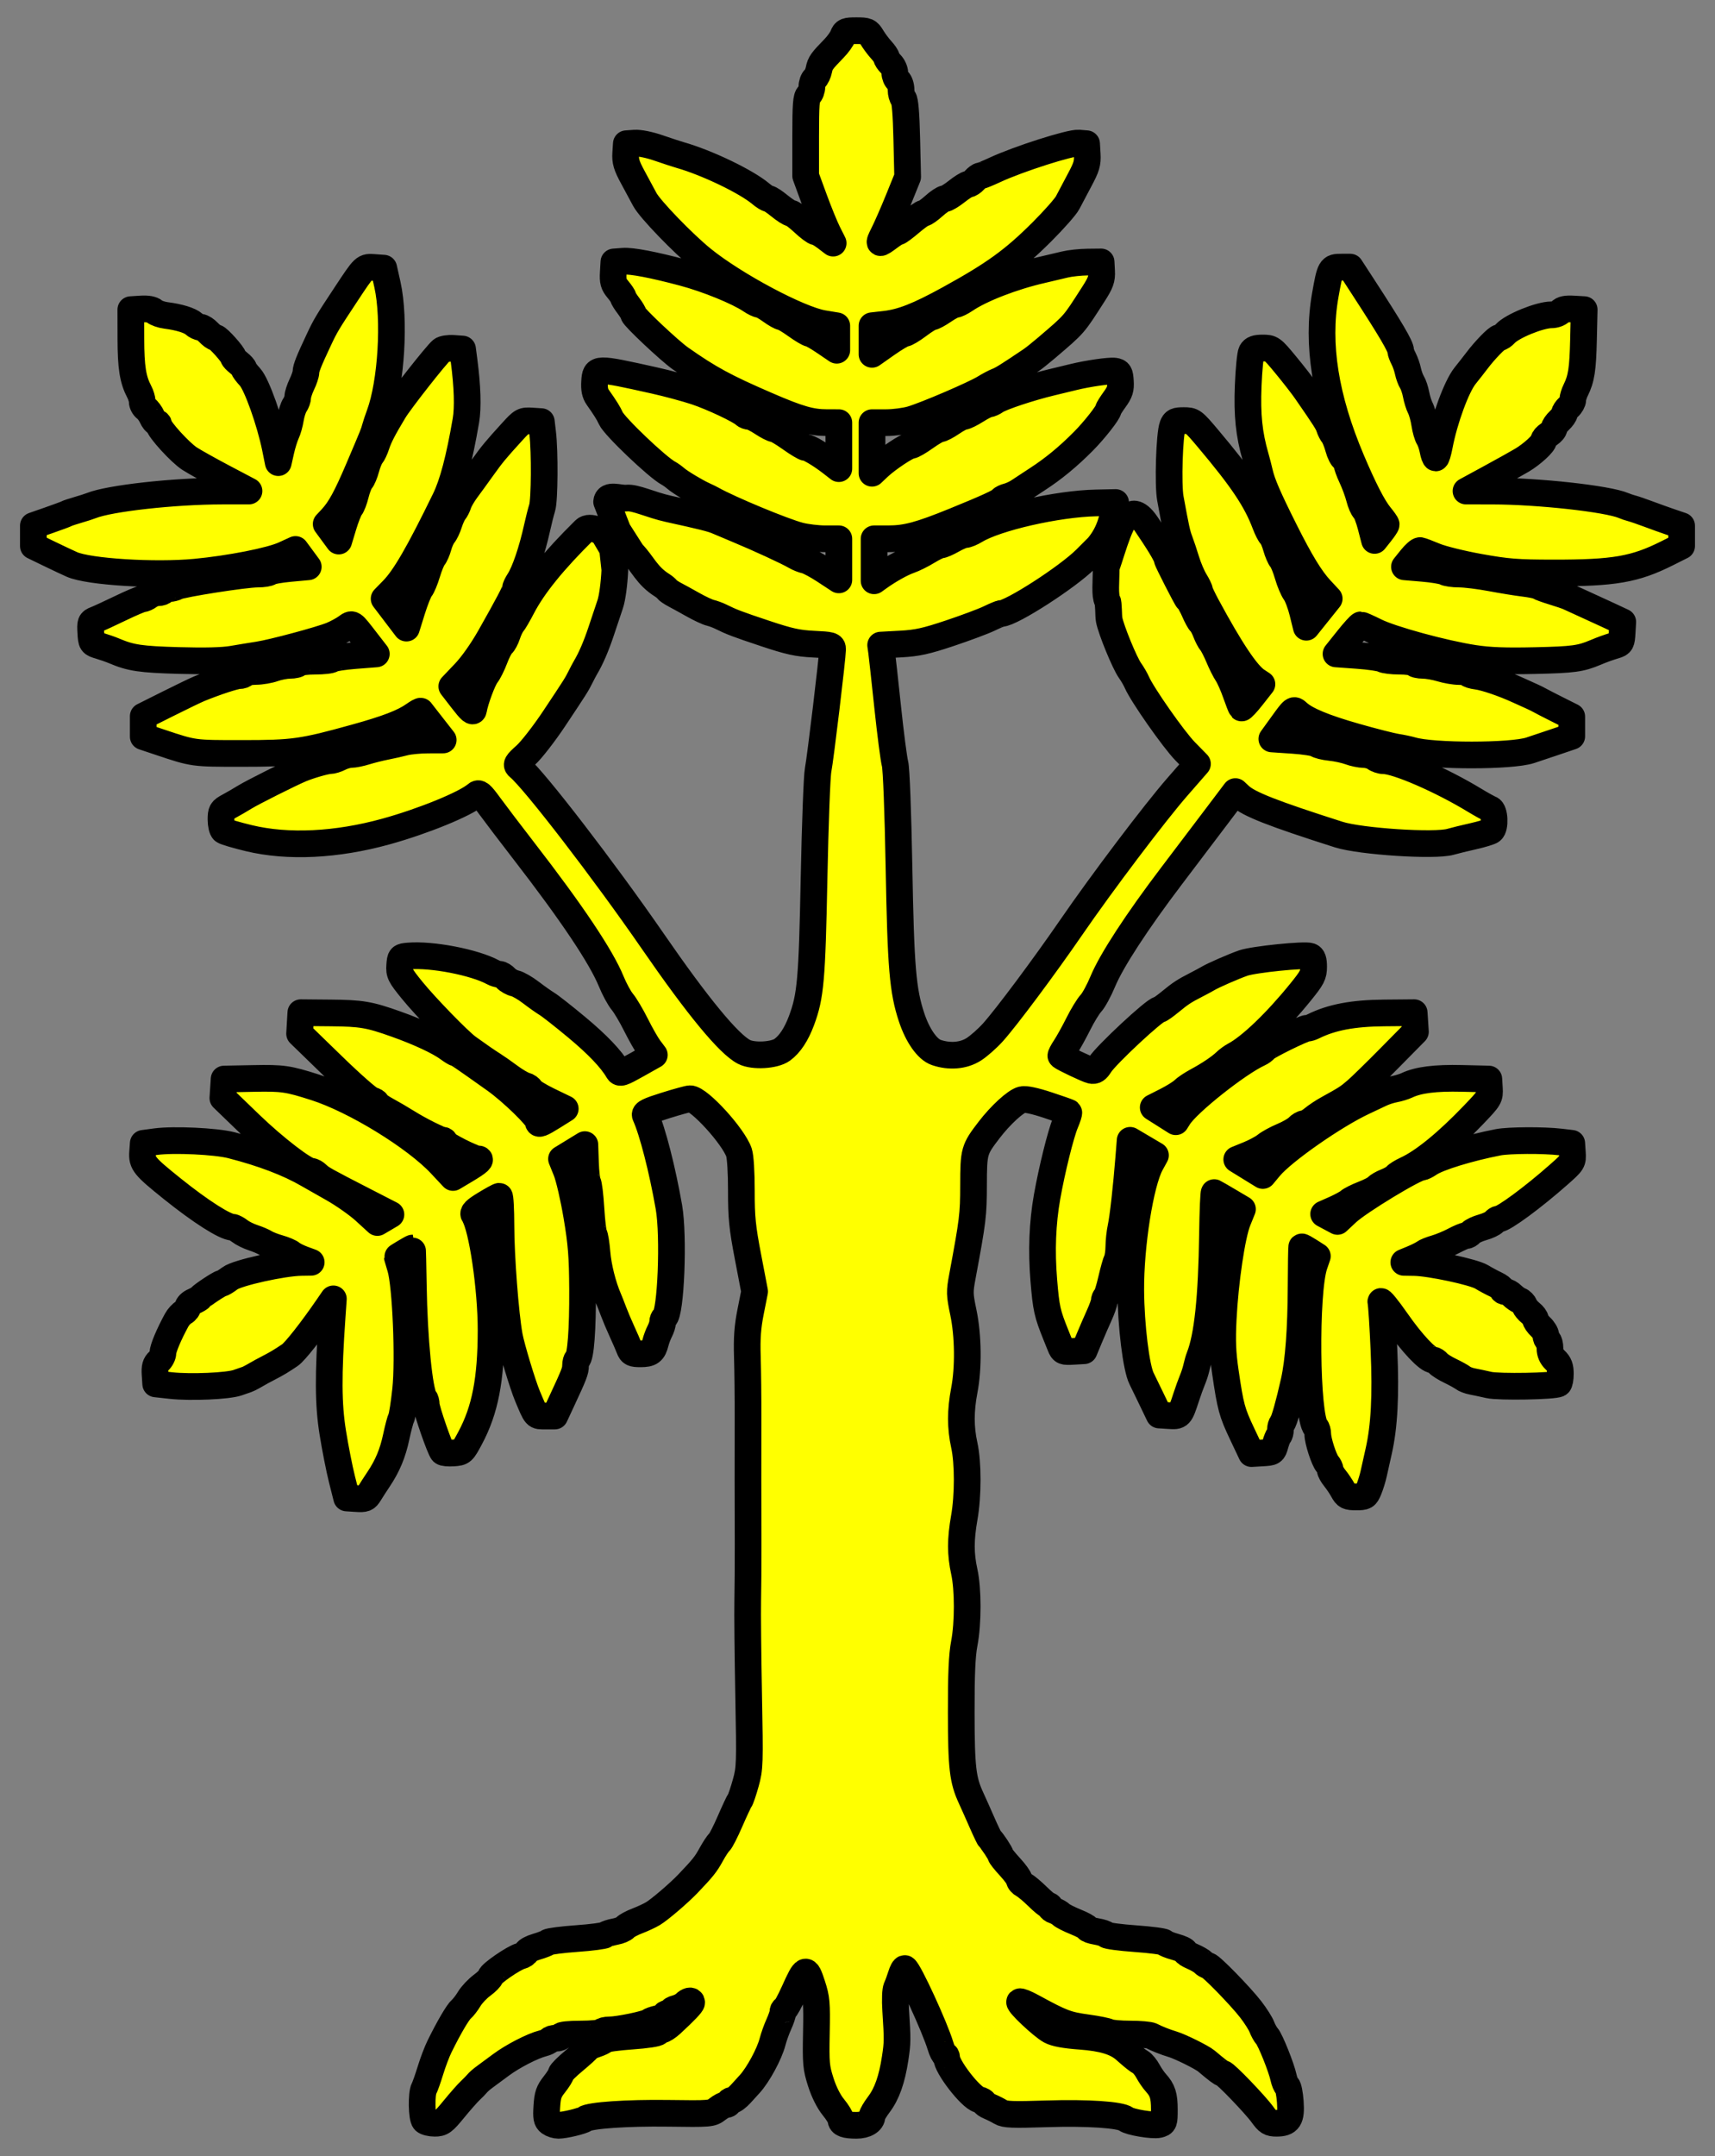
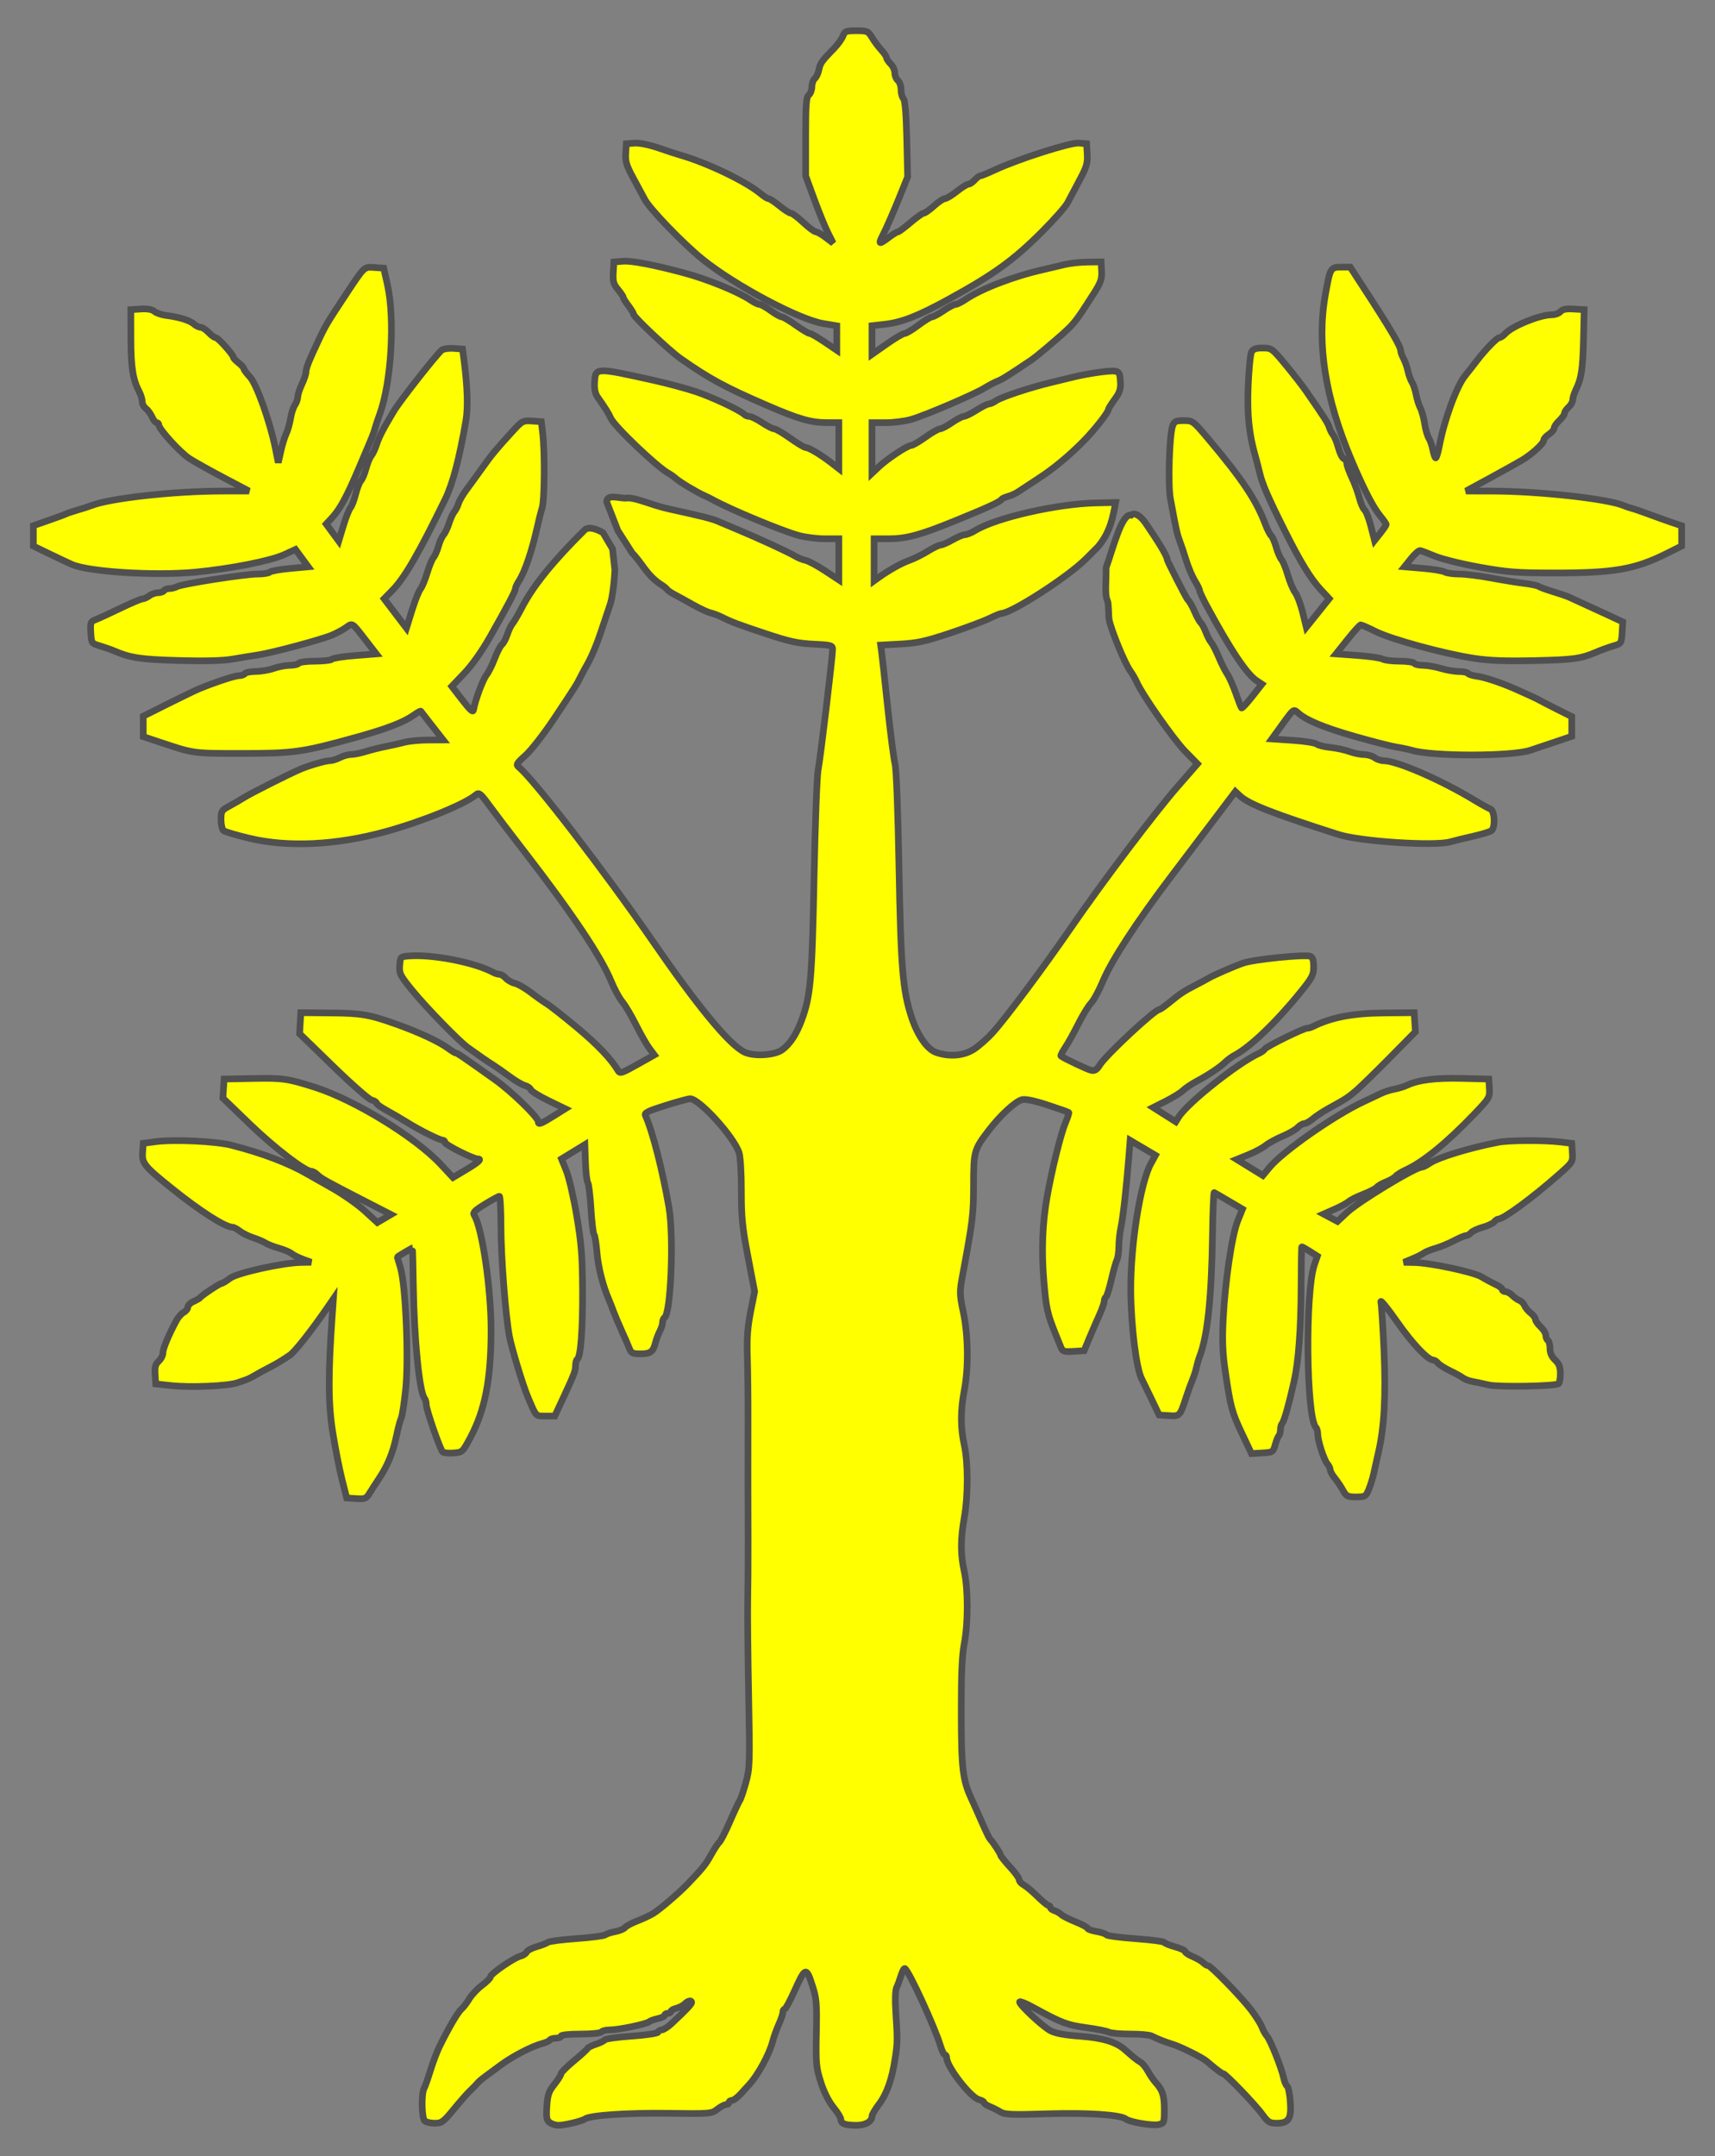
<svg xmlns="http://www.w3.org/2000/svg" version="1.1" viewBox="54 81 257 323" width="257" height="323" preserveAspectRatio="xMidYMid meet" zoomAndPan="magnify" contentScriptType="application/ecmascript" contentStyleType="text/css">
  <rect x="54" y="81" width="257" height="323" fill="#808080" stroke="none" />
  <defs />
  <g stroke="#505050" fill="#ffff00" stroke-opacity="1" stroke-dasharray="none" fill-opacity="1">
    <title>Rowan Tree</title>
    <g>
      <title>Layer 2</title>
      <g>
        <title>path828</title>
        <path d="M 223.493 158.168 C 223.493 158.168 224.286 157.324 225.779 159.522 C 227.347 161.83 228.926 164.275 228.926 164.868 C 228.926 165.04 231.774 170.661 231.999 170.851 C 232.224 171.041 232.676 171.825 233.003 172.594 C 233.33 173.363 233.753 174.132 233.943 174.303 C 234.134 174.474 234.474 175.103 234.699 175.701 C 234.925 176.299 235.296 177.009 235.524 177.279 C 235.752 177.548 236.253 178.527 236.639 179.453 C 237.024 180.38 237.594 181.514 237.905 181.974 C 238.217 182.434 238.794 183.734 239.189 184.864 C 239.584 185.994 239.971 186.983 240.049 187.061 C 240.128 187.139 240.847 186.369 241.648 185.35 L 243.105 183.496 L 242.339 182.994 C 240.831 182.006 238.403 178.374 234.844 171.782 C 234.25 170.682 233.764 169.643 233.764 169.473 C 233.764 169.303 233.443 168.643 233.05 168.005 C 232.657 167.368 232.08 166.007 231.766 164.982 C 231.453 163.957 231.009 162.629 230.781 162.031 C 230.389 161.006 230.216 160.215 229.382 155.661 C 229.003 153.589 229.24 146.062 229.725 144.787 C 229.978 144.121 230.215 144.01 231.393 144.01 C 232.736 144.01 232.813 144.068 235.051 146.723 C 240.167 152.796 242.249 155.909 243.613 159.528 C 243.906 160.306 244.304 161.083 244.497 161.254 C 244.689 161.425 245.024 162.194 245.239 162.963 C 245.455 163.732 245.815 164.571 246.039 164.827 C 246.263 165.083 246.688 166.128 246.983 167.149 C 247.278 168.17 247.78 169.359 248.099 169.79 C 248.418 170.222 248.922 171.563 249.218 172.772 L 249.758 174.969 L 251.472 172.829 L 253.187 170.688 L 251.891 169.297 C 250.409 167.706 248.851 165.151 246.51 160.477 C 244.025 155.515 243.129 153.441 242.751 151.778 C 242.616 151.18 242.344 150.131 242.148 149.448 C 241.164 146.024 240.871 143.187 241.047 138.782 C 241.145 136.333 241.369 134.061 241.544 133.733 C 241.785 133.284 242.201 133.136 243.223 133.136 C 244.544 133.136 244.641 133.206 246.647 135.632 C 247.783 137.005 249.159 138.772 249.704 139.56 C 252.532 143.643 253.002 144.378 253.198 145.021 C 253.315 145.405 253.583 145.929 253.793 146.185 C 254.003 146.442 254.352 147.306 254.568 148.107 C 254.784 148.908 255.155 149.638 255.392 149.729 C 255.629 149.82 255.823 150.13 255.823 150.418 C 255.823 150.706 256.164 151.661 256.58 152.541 C 256.996 153.421 257.501 154.793 257.702 155.591 C 257.903 156.388 258.252 157.195 258.479 157.382 C 258.705 157.57 259.136 158.678 259.437 159.844 L 259.983 161.964 L 260.855 160.867 C 261.334 160.264 261.726 159.682 261.726 159.573 C 261.726 159.465 261.313 158.874 260.808 158.261 C 259.767 156.999 258.346 154.234 256.516 149.914 C 252.588 140.635 251.302 132.544 252.595 125.24 C 253.325 121.116 253.379 121.019 254.987 121.019 L 256.34 121.019 L 258.309 124.048 C 262.415 130.362 263.899 132.887 263.903 133.564 C 263.903 133.756 264.101 134.288 264.34 134.746 C 264.579 135.205 264.872 136.044 264.99 136.611 C 265.108 137.177 265.38 137.921 265.594 138.263 C 265.807 138.604 266.085 139.438 266.211 140.116 C 266.337 140.794 266.624 141.704 266.849 142.14 C 267.074 142.575 267.363 143.628 267.49 144.481 C 267.617 145.333 267.9 146.31 268.118 146.651 C 268.337 146.993 268.611 147.797 268.728 148.438 C 268.846 149.079 269.034 149.603 269.146 149.603 C 269.259 149.603 269.51 148.771 269.703 147.755 C 270.442 143.867 272.263 138.907 273.54 137.307 C 274.212 136.466 275.009 135.447 275.312 135.044 C 276.487 133.48 278.327 131.583 278.67 131.583 C 278.867 131.583 279.272 131.314 279.57 130.985 C 280.591 129.856 284.741 128.165 286.488 128.165 C 287.01 128.165 287.617 127.949 287.837 127.685 C 288.123 127.34 288.682 127.23 289.816 127.296 L 291.397 127.388 L 291.294 131.893 C 291.191 136.34 290.976 137.729 290.124 139.453 C 289.884 139.937 289.689 140.579 289.689 140.881 C 289.689 141.182 289.409 141.682 289.067 141.991 C 288.726 142.3 288.446 142.717 288.446 142.917 C 288.446 143.117 288.096 143.609 287.669 144.01 C 287.242 144.412 286.892 144.922 286.892 145.145 C 286.892 145.367 286.543 145.779 286.116 146.059 C 285.688 146.338 285.339 146.734 285.339 146.937 C 285.339 147.431 283.614 149.018 282.077 149.939 C 281.393 150.348 279.226 151.556 277.261 152.624 L 273.688 154.566 L 277.586 154.57 C 284.526 154.577 294.922 155.722 297.301 156.741 C 297.642 156.888 298.202 157.077 298.543 157.162 C 298.885 157.247 300.004 157.63 301.029 158.014 C 302.054 158.398 303.592 158.949 304.447 159.238 L 306 159.764 L 306 161.282 L 306 162.799 L 303.822 163.891 C 298.982 166.316 295.893 166.85 286.737 166.84 C 281.336 166.834 279.896 166.72 275.729 165.975 C 273.092 165.503 270.086 164.762 269.049 164.328 C 268.012 163.893 267.005 163.514 266.81 163.483 C 266.616 163.453 266.009 163.988 265.461 164.672 L 264.464 165.914 L 267.212 166.146 C 268.723 166.274 270.202 166.519 270.499 166.69 C 270.796 166.861 271.775 167.002 272.675 167.002 C 273.574 167.002 275.708 167.264 277.417 167.586 C 279.125 167.907 281.362 168.27 282.387 168.392 C 283.413 168.515 284.391 168.718 284.562 168.845 C 284.733 168.971 285.712 169.33 286.737 169.642 C 287.762 169.954 288.811 170.31 289.067 170.434 C 289.324 170.559 290.302 171.005 291.242 171.427 C 292.182 171.848 293.902 172.638 295.064 173.181 L 297.177 174.169 L 297.083 175.784 C 296.997 177.275 296.919 177.419 296.058 177.678 C 294.962 178.008 294.173 178.292 293.106 178.741 C 290.852 179.689 289.784 179.834 284.096 179.965 C 279.601 180.068 277.224 179.98 274.885 179.624 C 270.427 178.946 262.559 176.803 260.173 175.618 C 259.062 175.066 258.046 174.614 257.916 174.614 C 257.785 174.614 256.898 175.592 255.944 176.789 L 254.209 178.963 L 257.424 179.194 C 259.192 179.321 260.882 179.566 261.178 179.738 C 261.475 179.91 262.62 180.051 263.723 180.051 C 264.826 180.051 265.815 180.191 265.921 180.361 C 266.026 180.532 266.629 180.674 267.259 180.676 C 267.89 180.677 269.093 180.887 269.931 181.142 C 270.77 181.396 271.985 181.604 272.632 181.604 C 273.278 181.604 273.884 181.729 273.978 181.882 C 274.073 182.035 274.675 182.226 275.317 182.306 C 276.562 182.461 279.325 183.405 281.601 184.451 C 282.364 184.802 283.273 185.213 283.62 185.365 C 283.967 185.517 284.461 185.763 284.718 185.91 C 284.974 186.058 286.162 186.67 287.358 187.269 L 289.533 188.359 L 289.533 189.835 L 289.533 191.311 L 286.892 192.206 C 285.44 192.698 283.822 193.241 283.297 193.411 C 280.462 194.333 268.723 194.337 265.61 193.418 C 265.097 193.267 264.049 193.046 263.28 192.927 C 262.511 192.808 259.763 192.108 257.173 191.372 C 252.47 190.035 249.715 188.894 248.498 187.781 C 247.856 187.193 247.847 187.2 246.222 189.446 L 244.591 191.702 L 247.743 191.914 C 249.476 192.031 251.08 192.281 251.306 192.469 C 251.533 192.657 252.467 192.888 253.382 192.982 C 254.298 193.076 255.574 193.351 256.218 193.593 C 256.862 193.834 257.841 194.036 258.393 194.042 C 258.945 194.047 259.668 194.257 259.999 194.508 C 260.331 194.759 260.93 194.964 261.329 194.964 C 263.319 194.964 269.936 197.834 274.931 200.864 C 275.956 201.486 277.04 202.086 277.339 202.198 C 277.994 202.443 278.114 204.958 277.494 205.447 C 277.28 205.616 276.057 205.989 274.775 206.277 C 273.494 206.565 271.956 206.943 271.358 207.116 C 269.013 207.797 257.873 207.072 254.593 206.025 C 244.738 202.881 241.112 201.458 239.791 200.216 L 239.124 199.59 L 236.353 203.258 C 234.828 205.275 231.778 209.303 229.573 212.208 C 224.367 219.069 220.556 224.914 219.268 228.015 C 218.701 229.38 217.9 230.855 217.489 231.294 C 217.077 231.733 216.223 233.129 215.591 234.397 C 214.958 235.665 214.084 237.24 213.649 237.898 C 213.213 238.557 212.912 239.141 212.98 239.198 C 213.383 239.534 216.946 241.223 217.524 241.352 C 218.052 241.47 218.362 241.274 218.827 240.527 C 219.754 239.042 227.052 232.247 227.721 232.247 C 227.848 232.247 228.59 231.723 229.37 231.082 C 230.919 229.809 231.432 229.474 233.298 228.516 C 233.982 228.165 234.75 227.751 235.007 227.596 C 235.779 227.128 238.837 225.792 240.307 225.279 C 241.879 224.731 249.527 223.952 250.325 224.258 C 250.711 224.406 250.852 224.829 250.852 225.837 C 250.852 227.066 250.64 227.476 248.875 229.653 C 245.231 234.15 241.352 237.862 239.007 239.097 C 238.601 239.311 237.989 239.756 237.648 240.085 C 236.816 240.888 235.176 241.991 233.365 242.965 C 232.548 243.404 231.608 244.035 231.277 244.366 C 230.946 244.697 229.807 245.406 228.746 245.941 L 226.817 246.915 L 228.504 247.982 L 230.191 249.05 L 230.64 248.338 C 231.981 246.21 239.506 240.244 242.666 238.804 C 243.034 238.636 243.431 238.344 243.549 238.153 C 243.79 237.762 249.326 235.043 249.88 235.043 C 250.078 235.043 250.482 234.922 250.779 234.774 C 253.521 233.406 256.741 232.795 261.416 232.753 L 265.921 232.713 L 266.013 234.143 L 266.106 235.573 L 262.285 239.447 C 260.184 241.578 257.906 243.8 257.223 244.385 C 256.006 245.429 255.706 245.622 252.976 247.125 C 252.235 247.533 251.234 248.197 250.751 248.601 C 250.268 249.005 249.679 249.335 249.442 249.335 C 249.206 249.335 248.762 249.599 248.456 249.921 C 248.151 250.243 247.132 250.828 246.192 251.221 C 245.252 251.614 244.115 252.237 243.665 252.604 C 243.216 252.972 242.057 253.593 241.09 253.985 L 239.333 254.699 L 241.286 255.902 L 243.24 257.105 L 244.28 255.856 C 246.275 253.46 253.956 248.097 258.309 246.062 C 259.249 245.623 260.437 245.062 260.95 244.815 C 261.462 244.568 262.371 244.276 262.969 244.166 C 263.567 244.055 264.406 243.798 264.833 243.595 C 266.53 242.787 269.113 242.462 273.067 242.558 L 277.106 242.655 L 277.189 244.053 C 277.269 245.412 277.204 245.522 274.858 247.973 C 270.834 252.177 267.289 255.068 264.708 256.249 C 264.04 256.555 263.341 256.99 263.154 257.216 C 262.967 257.443 262.324 257.818 261.726 258.05 C 261.128 258.282 260.499 258.645 260.328 258.858 C 260.157 259.07 259.249 259.542 258.309 259.906 C 257.369 260.271 256.385 260.763 256.122 260.999 C 255.859 261.236 254.904 261.756 254 262.155 L 252.355 262.881 L 253.39 263.433 L 254.425 263.985 L 255.861 262.641 C 257.622 260.993 266.094 255.86 267.054 255.86 C 267.232 255.86 267.749 255.605 268.203 255.293 C 269.497 254.403 274.114 252.985 278.504 252.13 C 280.121 251.815 285.333 251.79 287.825 252.084 L 289.533 252.287 L 289.625 253.687 C 289.715 255.063 289.681 255.118 287.605 256.954 C 283.731 260.381 279.325 263.627 278.547 263.627 C 278.394 263.627 278.11 263.819 277.914 264.054 C 277.719 264.289 276.936 264.656 276.174 264.87 C 275.411 265.083 274.628 265.45 274.433 265.685 C 274.238 265.92 273.906 266.113 273.696 266.113 C 273.486 266.113 272.672 266.454 271.886 266.872 C 271.101 267.29 269.856 267.804 269.121 268.014 C 268.386 268.224 267.591 268.547 267.354 268.73 C 267.117 268.914 266.348 269.301 265.645 269.591 L 264.367 270.117 L 265.921 270.142 C 268.322 270.18 274.827 271.567 276.03 272.297 C 276.622 272.657 277.56 273.162 278.115 273.42 C 278.671 273.677 279.125 274.026 279.125 274.195 C 279.125 274.363 279.335 274.501 279.591 274.501 C 279.848 274.501 280.313 274.757 280.625 275.069 C 280.937 275.381 281.429 275.727 281.719 275.838 C 282.009 275.95 282.34 276.289 282.456 276.591 C 282.571 276.894 282.987 277.397 283.381 277.708 C 283.774 278.02 284.096 278.45 284.096 278.664 C 284.096 278.878 284.446 279.382 284.873 279.783 C 285.3 280.184 285.65 280.76 285.65 281.062 C 285.65 281.364 285.789 281.697 285.96 281.803 C 286.131 281.908 286.271 282.451 286.271 283.01 C 286.271 283.69 286.527 284.265 287.048 284.754 C 287.641 285.311 287.825 285.797 287.825 286.81 C 287.825 287.539 287.703 288.21 287.554 288.302 C 286.935 288.685 278.612 288.832 277.106 288.487 C 276.251 288.292 275.133 288.054 274.62 287.959 C 274.107 287.863 273.478 287.622 273.222 287.422 C 272.966 287.222 272.107 286.747 271.314 286.368 C 270.521 285.988 269.7 285.469 269.49 285.215 C 269.279 284.962 268.964 284.754 268.789 284.754 C 267.965 284.754 265.634 282.287 263.306 278.95 C 261.897 276.93 260.827 275.628 260.928 276.055 C 261.029 276.482 261.238 279.735 261.393 283.283 C 261.689 290.055 261.444 294.716 260.6 298.425 C 260.347 299.535 260.013 301.028 259.859 301.742 C 259.705 302.456 259.37 303.539 259.115 304.15 C 258.678 305.195 258.567 305.26 257.223 305.26 C 255.943 305.26 255.739 305.159 255.265 304.289 C 254.974 303.754 254.421 302.93 254.037 302.457 C 253.652 301.984 253.338 301.419 253.338 301.2 C 253.338 300.982 253.149 300.583 252.918 300.313 C 252.399 299.706 251.474 296.857 251.474 295.865 C 251.474 295.462 251.345 294.998 251.188 294.836 C 249.744 293.343 249.567 274.541 250.96 270.5 L 251.411 269.189 L 250.277 268.464 C 249.654 268.065 249.111 267.766 249.072 267.8 C 249.033 267.833 248.99 270.508 248.976 273.744 C 248.949 280.154 248.593 284.943 247.92 287.952 C 247.16 291.346 246.437 293.911 246.155 294.215 C 246.004 294.377 245.881 294.808 245.881 295.173 C 245.881 295.537 245.776 295.94 245.648 296.068 C 245.52 296.196 245.271 296.813 245.096 297.44 C 244.786 298.547 244.73 298.583 243.157 298.674 L 241.538 298.768 L 240.151 295.837 C 238.607 292.578 238.395 291.795 237.625 286.524 C 237.21 283.682 237.137 281.901 237.302 278.618 C 237.585 272.963 238.607 266.06 239.481 263.895 L 240.188 262.144 L 238.159 260.944 C 237.044 260.284 236.053 259.71 235.957 259.669 C 235.862 259.627 235.744 262.424 235.697 265.882 C 235.564 275.431 234.95 281.233 233.746 284.288 C 233.612 284.63 233.41 285.329 233.298 285.842 C 233.186 286.354 232.917 287.193 232.7 287.706 C 232.483 288.218 232.053 289.407 231.746 290.347 C 230.824 293.163 230.802 293.187 229.162 293.081 L 227.706 292.988 L 226.512 290.502 C 225.855 289.135 225.207 287.8 225.072 287.535 C 224.264 285.952 223.484 279.596 223.449 274.31 C 223.404 267.563 224.882 258.226 226.45 255.357 L 227.15 254.078 L 225.253 252.958 L 223.356 251.837 L 223.154 254.392 C 222.799 258.886 222.289 263.43 221.977 264.87 C 221.81 265.639 221.668 266.934 221.661 267.748 C 221.654 268.562 221.523 269.471 221.371 269.767 C 221.22 270.064 220.845 271.398 220.538 272.731 C 220.232 274.064 219.867 275.226 219.727 275.313 C 219.587 275.399 219.472 275.68 219.472 275.937 C 219.472 276.194 219.143 277.129 218.74 278.016 C 218.337 278.902 217.658 280.467 217.232 281.492 L 216.458 283.356 L 214.859 283.45 C 213.36 283.538 213.238 283.489 212.91 282.673 C 212.717 282.194 212.418 281.453 212.246 281.026 C 210.929 277.763 210.768 277.037 210.418 272.793 C 210.053 268.364 210.216 264.228 210.909 260.306 C 211.618 256.296 212.961 250.872 213.647 249.248 C 213.993 248.431 214.221 247.716 214.155 247.659 C 214.089 247.602 212.666 247.104 210.992 246.551 C 209.048 245.909 207.667 245.617 207.168 245.743 C 206.181 245.99 203.934 248.05 202.233 250.267 C 199.959 253.23 199.9 253.44 199.889 258.563 C 199.879 263.038 199.787 263.793 198.223 272.199 C 197.786 274.546 197.795 274.903 198.361 277.605 C 199.095 281.115 199.153 285.902 198.501 289.31 C 197.923 292.327 197.923 294.868 198.5 297.493 C 199.083 300.139 199.083 305.062 198.5 308.367 C 197.925 311.633 197.925 313.83 198.5 316.445 C 199.084 319.096 199.084 324.166 198.501 327.214 C 198.16 328.994 198.037 331.78 198.046 337.572 C 198.057 345.846 198.265 347.648 199.521 350.365 C 199.863 351.104 200.6 352.757 201.16 354.039 C 201.72 355.32 202.26 356.439 202.359 356.524 C 202.718 356.833 203.938 358.68 203.941 358.919 C 203.943 359.055 204.572 359.846 205.339 360.678 C 206.106 361.509 206.734 362.378 206.734 362.608 C 206.734 362.839 207.039 363.19 207.412 363.39 C 207.784 363.589 208.709 364.363 209.466 365.109 C 210.223 365.856 210.966 366.466 211.118 366.466 C 211.27 366.466 211.394 366.597 211.394 366.756 C 211.394 366.915 211.673 367.134 212.014 367.242 C 212.355 367.351 212.809 367.611 213.024 367.822 C 213.238 368.032 214.218 368.528 215.2 368.925 C 216.183 369.321 216.987 369.757 216.987 369.893 C 216.987 370.029 217.581 370.239 218.307 370.361 C 219.033 370.482 219.708 370.707 219.806 370.861 C 219.904 371.015 221.851 371.274 224.133 371.437 C 226.414 371.6 228.362 371.852 228.46 371.997 C 228.558 372.142 229.302 372.443 230.113 372.666 C 230.925 372.889 231.589 373.2 231.589 373.358 C 231.589 373.515 232.099 373.857 232.722 374.117 C 233.345 374.378 234.054 374.79 234.298 375.033 C 234.541 375.277 234.868 375.476 235.024 375.476 C 235.431 375.476 239.895 380.052 241.438 382.05 C 242.155 382.98 242.899 384.153 243.09 384.657 C 243.282 385.16 243.627 385.783 243.858 386.039 C 244.366 386.606 246.026 390.748 246.348 392.254 C 246.476 392.852 246.72 393.43 246.891 393.539 C 247.062 393.648 247.271 394.704 247.356 395.887 C 247.539 398.451 247.127 399.089 245.29 399.089 C 244.273 399.089 243.999 398.919 243.169 397.769 C 242.093 396.279 237.62 391.633 237.261 391.632 C 237.058 391.632 236.387 391.127 234.78 389.768 C 234.137 389.224 230.909 387.62 229.74 387.265 C 228.586 386.913 227.455 386.467 226.545 386.004 C 226.248 385.853 224.813 385.729 223.356 385.729 C 221.899 385.729 220.464 385.601 220.167 385.445 C 219.87 385.289 218.439 384.998 216.987 384.798 C 213.859 384.369 213.166 384.106 208.64 381.636 C 207.723 381.136 206.897 380.802 206.804 380.895 C 206.55 381.149 210.173 384.559 211.404 385.224 C 212.149 385.626 213.537 385.883 215.899 386.057 C 219.252 386.303 221.257 386.911 222.579 388.083 C 223.847 389.207 224.39 389.64 224.908 389.94 C 225.22 390.119 225.723 390.73 226.027 391.298 C 226.331 391.865 226.851 392.626 227.182 392.99 C 228.221 394.133 228.482 394.948 228.482 397.043 C 228.482 398.994 228.448 399.086 227.643 399.288 C 226.776 399.505 223.284 398.921 222.733 398.465 C 221.952 397.82 216.937 397.485 210.928 397.677 C 205.675 397.845 204.594 397.803 203.938 397.405 C 203.51 397.146 202.776 396.776 202.306 396.583 C 201.837 396.39 201.452 396.121 201.452 395.985 C 201.452 395.85 201.113 395.654 200.699 395.55 C 199.441 395.234 195.86 390.604 195.86 389.293 C 195.86 389.042 195.742 388.836 195.599 388.836 C 195.455 388.836 195.159 388.242 194.941 387.516 C 194.099 384.716 190.229 376.303 189.605 375.917 C 189.484 375.842 189.224 376.307 189.028 376.949 C 188.831 377.592 188.529 378.408 188.357 378.764 C 188.174 379.142 188.118 380.559 188.222 382.181 C 188.507 386.594 188.502 387.005 188.142 389.369 C 187.661 392.536 186.903 394.679 185.708 396.26 C 185.139 397.011 184.675 397.805 184.675 398.024 C 184.675 398.824 183.701 399.4 182.348 399.4 C 180.667 399.4 180.014 399.16 180.014 398.544 C 180.014 398.281 179.507 397.446 178.886 396.689 C 178.185 395.833 177.471 394.41 176.999 392.929 C 176.301 390.739 176.247 390.14 176.336 385.574 C 176.424 381.038 176.368 380.405 175.697 378.346 C 174.813 375.631 174.669 375.686 173.015 379.359 C 172.361 380.812 171.711 382.001 171.57 382.001 C 171.43 382.001 171.315 382.212 171.315 382.47 C 171.315 382.729 171.044 383.532 170.712 384.257 C 170.381 384.981 169.954 386.174 169.765 386.907 C 169.297 388.716 167.599 391.849 166.344 393.218 C 166.087 393.497 165.481 394.164 164.997 394.699 C 164.513 395.234 163.918 395.671 163.677 395.671 C 163.435 395.671 163.237 395.811 163.237 395.982 C 163.237 396.153 163.046 396.293 162.813 396.293 C 162.579 396.293 161.987 396.607 161.496 396.992 C 160.625 397.673 160.44 397.689 154.075 397.602 C 147.993 397.519 142.377 397.905 141.644 398.455 C 141.222 398.772 138.589 399.4 137.682 399.4 C 137.278 399.4 136.693 399.214 136.382 398.987 L 136.382 398.986 C 135.91 398.641 135.838 398.241 135.946 396.551 C 136.054 394.851 136.233 394.33 137.073 393.269 C 137.622 392.576 138.071 391.859 138.071 391.677 C 138.071 391.494 138.945 390.62 140.013 389.736 C 141.081 388.851 141.998 388.015 142.052 387.878 C 142.106 387.74 142.665 387.46 143.295 387.255 C 143.925 387.05 144.524 386.753 144.627 386.595 C 144.73 386.437 146.544 386.186 148.659 386.038 C 150.861 385.884 152.552 385.627 152.615 385.438 C 152.676 385.256 152.924 385.108 153.168 385.108 C 153.412 385.108 154.064 384.688 154.618 384.174 C 156.645 382.295 157.644 381.248 157.644 381.006 C 157.644 380.612 157.108 380.718 156.617 381.209 C 156.369 381.457 155.8 381.751 155.352 381.864 C 154.904 381.976 154.538 382.193 154.538 382.345 C 154.538 382.498 154.328 382.622 154.071 382.622 C 153.815 382.622 153.605 382.751 153.605 382.908 C 153.605 383.065 153.151 383.291 152.596 383.41 C 152.04 383.529 151.436 383.746 151.252 383.894 C 150.8 384.256 146.673 385.108 145.37 385.108 C 144.793 385.108 144.235 385.248 144.129 385.418 C 144.023 385.59 142.624 385.729 141.004 385.729 C 139.256 385.729 138.071 385.855 138.071 386.04 C 138.071 386.211 137.73 386.35 137.312 386.35 C 136.895 386.35 136.477 386.475 136.383 386.627 C 136.289 386.779 135.827 386.999 135.355 387.117 C 133.823 387.5 130.809 389.051 129.061 390.357 C 128.121 391.059 127.013 391.877 126.599 392.176 C 126.184 392.475 125.695 392.904 125.511 393.13 C 125.327 393.355 124.85 393.844 124.451 394.217 C 124.052 394.59 122.953 395.838 122.008 396.992 C 120.453 398.891 120.183 399.089 119.145 399.089 C 118.516 399.089 117.832 398.921 117.627 398.716 C 117.184 398.272 117.124 394.659 117.548 393.88 C 117.709 393.584 118.141 392.362 118.507 391.166 C 118.873 389.97 119.483 388.362 119.862 387.593 C 121.267 384.74 122.605 382.453 123.135 382.001 C 123.435 381.744 123.972 381.045 124.329 380.445 C 124.687 379.846 125.544 378.937 126.236 378.426 C 126.927 377.914 127.496 377.34 127.5 377.151 C 127.509 376.709 130.999 374.305 131.992 374.056 C 132.406 373.952 132.817 373.677 132.906 373.446 C 132.994 373.215 133.669 372.853 134.404 372.643 C 135.139 372.433 135.907 372.135 136.11 371.982 C 136.313 371.829 138.251 371.578 140.417 371.424 C 142.582 371.271 144.513 371.019 144.708 370.866 C 144.902 370.712 145.572 370.494 146.195 370.382 C 146.819 370.27 147.485 369.99 147.676 369.761 C 147.866 369.531 148.684 369.091 149.493 368.783 C 150.302 368.475 151.369 367.978 151.864 367.678 C 152.883 367.06 155.757 364.599 157.088 363.204 C 159.343 360.84 159.767 360.309 160.567 358.854 C 161.036 358 161.589 357.161 161.796 356.99 C 162.003 356.819 162.718 355.421 163.386 353.883 C 164.053 352.345 164.717 350.927 164.861 350.731 C 165.005 350.536 165.408 349.348 165.758 348.091 C 166.363 345.914 166.384 345.286 166.186 334.931 C 166.072 328.95 166.01 322.589 166.049 320.794 C 166.088 319 166.114 315.155 166.107 312.25 C 166.1 309.345 166.091 305.151 166.087 302.93 C 166.082 300.708 166.086 296.444 166.095 293.453 C 166.104 290.463 166.059 286.339 165.995 284.288 C 165.907 281.471 166.025 279.817 166.48 277.523 L 167.083 274.485 L 166.088 269.289 C 165.239 264.857 165.093 263.403 165.097 259.401 C 165.099 256.638 164.953 254.276 164.74 253.654 C 163.913 251.234 158.787 245.607 157.41 245.607 C 157.158 245.607 155.5 246.061 153.725 246.617 C 151.169 247.416 150.541 247.723 150.708 248.092 C 151.776 250.444 153.254 256.199 154.238 261.835 C 155.001 266.207 154.539 277.808 153.578 278.402 C 153.422 278.498 153.294 278.813 153.293 279.102 C 153.292 279.391 153.104 279.986 152.875 280.425 C 152.646 280.864 152.356 281.632 152.231 282.132 C 151.883 283.517 151.478 283.822 149.987 283.822 C 148.806 283.822 148.578 283.714 148.317 283.027 C 148.151 282.59 147.65 281.436 147.205 280.464 C 146.759 279.491 146.187 278.136 145.933 277.453 C 145.678 276.769 145.348 275.93 145.199 275.589 C 144.35 273.643 143.631 270.781 143.462 268.673 C 143.355 267.35 143.157 266.125 143.021 265.951 C 142.885 265.777 142.676 264.029 142.557 262.067 C 142.437 260.106 142.224 258.353 142.083 258.174 C 141.941 257.994 141.785 256.639 141.735 255.163 L 141.644 252.48 L 139.895 253.551 L 138.145 254.622 L 138.87 256.416 C 139.269 257.403 139.97 260.442 140.429 263.171 C 141.121 267.283 141.27 269.169 141.299 274.191 C 141.333 280.191 141.022 284.311 140.511 284.627 C 140.365 284.717 140.246 285.146 140.246 285.58 C 140.246 286.383 140.042 286.909 138.186 290.89 L 137.136 293.143 L 135.734 293.143 C 134.226 293.143 134.384 293.317 133.062 290.191 C 132.343 288.492 130.628 282.821 130.324 281.14 C 129.729 277.852 129.074 269.248 129.068 264.637 C 129.064 262.202 128.956 260.214 128.828 260.22 C 128.7 260.226 127.731 260.758 126.675 261.401 C 125.185 262.309 124.82 262.673 125.046 263.022 C 126.25 264.875 127.6 274.065 127.589 280.328 C 127.577 287.679 126.691 292.237 124.467 296.405 C 123.325 298.545 123.285 298.581 121.947 298.677 C 121.2 298.731 120.474 298.661 120.335 298.522 C 119.942 298.129 117.876 292.178 117.876 291.439 C 117.876 291.078 117.76 290.649 117.619 290.486 C 116.848 289.604 116.057 281.606 115.938 273.493 C 115.893 270.46 115.83 267.979 115.797 267.978 C 115.706 267.976 113.526 269.274 113.53 269.328 C 113.532 269.354 113.748 270.074 114.01 270.928 C 114.799 273.498 115.271 284.676 114.783 289.217 C 114.561 291.28 114.266 293.182 114.126 293.443 C 113.987 293.705 113.652 294.966 113.381 296.246 C 112.856 298.727 112.071 300.611 110.724 302.619 C 110.266 303.302 109.652 304.253 109.361 304.732 C 108.885 305.513 108.682 305.593 107.391 305.509 L 105.951 305.415 L 105.246 302.619 C 104.858 301.081 104.238 297.935 103.868 295.628 C 103.184 291.37 103.161 287.014 103.773 278.23 L 103.957 275.589 L 103.104 276.831 C 100.7 280.331 98.192 283.514 97.439 284.021 C 96.187 284.865 95.457 285.304 94.419 285.838 C 93.512 286.304 92.974 286.599 91.856 287.242 C 91.557 287.414 91.172 287.602 91.001 287.661 C 90.831 287.719 90.201 287.938 89.603 288.148 C 88.16 288.653 82.573 288.896 79.661 288.58 L 77.331 288.327 L 77.239 286.913 C 77.167 285.806 77.285 285.373 77.782 284.923 C 78.132 284.606 78.418 284.037 78.418 283.657 C 78.418 283.025 79.314 280.895 80.47 278.776 C 80.726 278.307 81.208 277.778 81.541 277.6 C 81.874 277.421 82.147 277.068 82.147 276.814 C 82.147 276.56 82.531 276.183 83.001 275.977 C 83.471 275.77 83.93 275.5 84.02 275.376 C 84.278 275.025 86.933 273.27 87.216 273.264 C 87.356 273.261 87.915 272.92 88.459 272.507 C 89.535 271.689 96.366 270.171 99.159 270.13 L 100.633 270.108 L 99.411 269.66 C 98.739 269.414 97.97 269.029 97.702 268.804 C 97.434 268.579 96.586 268.219 95.817 268.004 C 95.048 267.788 94.139 267.436 93.798 267.22 C 93.456 267.005 92.617 266.647 91.934 266.425 C 91.25 266.204 90.357 265.763 89.95 265.446 C 89.542 265.129 89.053 264.865 88.862 264.86 C 87.708 264.828 84.081 262.516 79.817 259.094 C 75.626 255.732 75.253 255.275 75.369 253.647 L 75.467 252.287 L 77.331 252.037 C 80.04 251.674 86.331 251.968 88.671 252.567 C 93.365 253.769 97.255 255.251 100.167 256.946 C 100.594 257.195 102.251 258.136 103.848 259.037 C 105.446 259.938 107.608 261.457 108.653 262.412 L 110.552 264.149 L 111.567 263.551 L 112.581 262.952 L 108.548 260.882 C 102.797 257.929 102.132 257.559 101.563 256.99 C 101.283 256.71 100.876 256.481 100.657 256.481 C 99.704 256.481 95.15 252.985 91.432 249.398 L 87.398 245.506 L 87.491 244.081 L 87.584 242.655 L 91.964 242.569 C 96.377 242.483 97.146 242.594 101.254 243.908 C 107.169 245.8 116.228 251.356 120.039 255.43 L 121.886 257.404 L 123.771 256.281 C 125.744 255.106 126.274 254.617 125.576 254.617 C 124.887 254.617 120.673 252.491 120.673 252.144 C 120.673 251.966 120.537 251.821 120.371 251.821 C 119.892 251.821 116.947 250.357 115.08 249.19 C 114.14 248.603 112.707 247.764 111.895 247.326 C 111.084 246.887 110.42 246.406 110.42 246.257 C 110.42 246.107 110.086 245.901 109.679 245.799 C 109.271 245.697 106.678 243.418 103.917 240.735 L 98.896 235.858 L 98.987 234.286 L 99.079 232.713 L 103.584 232.753 C 108.173 232.794 109.344 232.994 113.371 234.428 C 116.775 235.639 119.795 237.046 121.168 238.061 C 121.697 238.452 122.222 238.772 122.336 238.772 C 122.544 238.772 123.341 239.315 128.187 242.759 C 130.664 244.519 134.654 248.392 134.654 249.036 C 134.654 249.532 135.056 249.387 136.921 248.221 L 138.703 247.106 L 136.205 245.898 C 134.832 245.234 133.631 244.49 133.537 244.245 C 133.443 244 133.042 243.718 132.647 243.618 C 132.251 243.519 131.22 242.912 130.355 242.27 C 129.49 241.627 128.391 240.857 127.912 240.558 C 127.073 240.033 125.708 239.093 124.098 237.929 C 122.759 236.961 117.796 231.858 115.762 229.356 C 113.959 227.14 113.81 226.842 113.897 225.636 C 113.991 224.349 114.016 224.323 115.235 224.221 C 118.738 223.928 125.128 225.165 127.892 226.671 C 128.189 226.833 128.621 226.965 128.853 226.965 C 129.086 226.965 129.514 227.229 129.806 227.551 C 130.097 227.873 130.713 228.22 131.174 228.322 C 131.635 228.424 132.699 229.034 133.537 229.678 C 134.376 230.322 135.473 231.099 135.976 231.404 C 136.479 231.709 138.483 233.284 140.43 234.905 C 143.543 237.497 145.595 239.65 146.616 241.396 C 146.896 241.875 147.181 241.785 149.491 240.486 L 152.055 239.044 L 151.31 238.053 C 150.901 237.509 150.001 235.931 149.311 234.549 C 148.621 233.166 147.697 231.608 147.258 231.087 C 146.82 230.566 146.068 229.18 145.589 228.009 C 144.079 224.321 139.701 217.787 132.502 208.479 C 130.52 205.916 128.21 202.877 127.369 201.725 C 126.034 199.898 125.778 199.685 125.353 200.051 C 123.725 201.454 117.393 204.04 111.818 205.579 C 104.411 207.623 97.152 207.975 91.312 206.573 C 89.432 206.122 87.72 205.615 87.506 205.447 C 87.292 205.278 87.118 204.532 87.118 203.787 C 87.118 202.541 87.21 202.383 88.283 201.807 C 88.924 201.463 90.007 200.836 90.691 200.413 C 91.812 199.72 97.533 196.85 99.079 196.205 C 100.417 195.647 102.795 194.964 103.407 194.962 C 103.761 194.961 104.451 194.751 104.94 194.496 C 105.43 194.241 106.18 194.032 106.607 194.032 C 107.035 194.032 108.033 193.831 108.824 193.584 C 109.616 193.338 110.963 193.001 111.818 192.835 C 112.672 192.669 113.93 192.385 114.614 192.203 C 115.297 192.021 116.882 191.869 118.136 191.865 L 120.415 191.857 L 118.775 189.76 C 117.872 188.607 117.099 187.613 117.057 187.551 C 117.015 187.49 116.559 187.739 116.045 188.105 C 114.476 189.222 112.027 190.168 107.313 191.475 C 99.307 193.695 98.016 193.877 90.225 193.877 C 82.888 193.877 83.089 193.904 77.952 192.188 L 75.467 191.358 L 75.467 189.826 L 75.467 188.294 L 79.201 186.425 C 81.254 185.397 83.351 184.386 83.861 184.178 C 86.348 183.162 89.205 182.226 89.817 182.226 C 90.192 182.226 90.585 182.086 90.691 181.915 C 90.796 181.744 91.538 181.598 92.34 181.591 C 93.142 181.583 94.357 181.376 95.04 181.129 C 95.724 180.883 96.799 180.679 97.43 180.677 C 98.061 180.674 98.663 180.532 98.769 180.362 C 98.874 180.191 99.973 180.051 101.21 180.051 C 102.448 180.051 103.593 179.918 103.756 179.755 C 103.918 179.592 105.478 179.348 107.221 179.211 L 110.391 178.963 L 108.827 176.944 C 106.71 174.209 106.852 174.302 105.861 175.006 C 105.378 175.349 104.423 175.864 103.74 176.15 C 102.082 176.844 94.853 178.784 92.71 179.111 C 91.77 179.254 90.026 179.54 88.833 179.746 C 87.383 179.997 84.708 180.066 80.755 179.953 C 75.064 179.79 73.593 179.571 71.117 178.518 C 70.604 178.3 69.626 177.956 68.942 177.754 C 67.718 177.391 67.698 177.362 67.605 175.765 C 67.518 174.263 67.571 174.122 68.327 173.835 C 68.776 173.664 70.444 172.896 72.035 172.127 C 73.625 171.359 75.118 170.726 75.352 170.72 C 75.586 170.715 76.049 170.505 76.38 170.254 C 76.712 170.003 77.298 169.798 77.683 169.798 C 78.067 169.798 78.468 169.658 78.574 169.487 C 78.679 169.316 79.039 169.177 79.373 169.177 C 79.707 169.177 80.223 169.046 80.52 168.885 C 81.284 168.473 90.702 167.002 92.577 167.002 C 93.436 167.002 94.272 166.869 94.434 166.708 C 94.597 166.546 95.959 166.301 97.462 166.164 L 100.194 165.914 L 99.238 164.616 L 98.281 163.318 L 96.568 164.102 C 94.54 165.031 88.445 166.227 83.245 166.718 C 77.17 167.291 67.303 166.674 64.78 165.563 C 64.164 165.291 62.612 164.56 61.33 163.938 L 59 162.807 L 59 161.278 L 59 159.75 L 61.33 158.938 C 62.612 158.492 63.8 158.052 63.971 157.959 C 64.142 157.867 64.911 157.611 65.68 157.39 C 66.449 157.169 67.358 156.877 67.699 156.74 C 70.424 155.649 80.064 154.578 87.259 154.568 L 91.312 154.563 L 87.584 152.599 C 85.533 151.519 83.209 150.222 82.419 149.717 C 81.014 148.818 77.797 145.288 77.797 144.646 C 77.797 144.467 77.654 144.321 77.48 144.321 C 77.305 144.321 76.993 143.937 76.785 143.467 C 76.578 142.997 76.162 142.43 75.86 142.206 C 75.558 141.983 75.311 141.515 75.311 141.167 C 75.311 140.819 75.116 140.162 74.877 139.709 C 73.91 137.873 73.622 136.059 73.612 131.761 L 73.603 127.389 L 75.112 127.292 C 76.106 127.229 76.794 127.35 77.131 127.647 C 77.412 127.895 78.201 128.169 78.885 128.255 C 80.842 128.503 82.455 128.999 83.048 129.536 C 83.348 129.807 83.803 130.029 84.059 130.029 C 84.315 130.029 84.852 130.379 85.254 130.806 C 85.655 131.233 86.139 131.583 86.33 131.583 C 86.677 131.583 88.982 134.161 88.982 134.549 C 88.982 134.663 89.332 135.031 89.759 135.367 C 90.186 135.703 90.536 136.093 90.536 136.233 C 90.536 136.373 90.951 136.933 91.459 137.477 C 92.456 138.545 94.47 144.194 95.269 148.169 L 95.7 150.309 L 96.09 148.563 C 96.305 147.603 96.668 146.431 96.896 145.958 C 97.125 145.485 97.413 144.469 97.536 143.7 C 97.659 142.931 97.952 142.026 98.186 141.689 C 98.421 141.352 98.618 140.793 98.624 140.446 C 98.63 140.1 98.905 139.257 99.235 138.573 C 99.565 137.89 99.84 137.072 99.846 136.756 C 99.858 136.143 100.268 135.11 101.781 131.894 C 102.778 129.774 103.049 129.322 105.869 125.058 C 108.635 120.877 108.544 120.963 110.126 121.076 L 111.507 121.175 L 112.061 123.66 C 113.211 128.83 112.64 138.336 110.894 143.078 C 110.61 143.847 110.306 144.756 110.218 145.098 C 110.018 145.872 109.952 146.035 107.779 151.14 C 105.907 155.538 104.947 157.295 103.662 158.672 L 102.882 159.508 L 103.82 160.784 L 104.758 162.059 L 105.443 159.792 C 105.819 158.546 106.305 157.316 106.521 157.06 C 106.738 156.803 107.085 155.895 107.293 155.04 C 107.5 154.186 107.857 153.277 108.084 153.021 C 108.312 152.764 108.664 151.925 108.866 151.156 C 109.069 150.388 109.414 149.549 109.633 149.292 C 109.852 149.036 110.198 148.306 110.402 147.67 C 110.781 146.489 111.427 145.237 113.035 142.565 C 113.957 141.034 119.376 134.136 120.184 133.466 C 120.428 133.264 121.231 133.142 121.97 133.195 L 123.314 133.292 L 123.538 135 C 124.052 138.924 124.15 142.081 123.817 144.011 C 122.824 149.767 121.847 153.47 120.702 155.817 C 116.759 163.901 114.646 167.551 112.84 169.395 L 111.562 170.701 L 113.234 172.9 L 114.906 175.099 L 115.738 172.431 C 116.196 170.963 116.768 169.525 117.009 169.236 C 117.25 168.947 117.699 167.872 118.006 166.846 C 118.314 165.821 118.746 164.773 118.967 164.516 C 119.187 164.26 119.515 163.509 119.695 162.848 C 119.875 162.187 120.22 161.418 120.463 161.14 C 120.706 160.861 121.08 160.073 121.294 159.39 C 121.508 158.706 121.859 157.937 122.073 157.681 C 122.288 157.425 122.57 156.865 122.701 156.438 C 122.831 156.011 123.372 155.078 123.903 154.364 C 124.433 153.651 125.496 152.187 126.265 151.11 C 127.741 149.044 128.279 148.394 130.759 145.674 C 132.24 144.049 132.358 143.986 133.711 144.074 L 135.12 144.166 L 135.322 145.875 C 135.657 148.703 135.609 155.901 135.248 157.062 C 135.062 157.659 134.726 158.986 134.5 160.011 C 133.736 163.478 132.641 166.7 131.78 168.015 C 131.481 168.471 131.236 168.991 131.236 169.172 C 131.236 169.55 130.201 171.523 127.446 176.395 C 126.25 178.511 124.753 180.629 123.596 181.841 L 121.704 183.826 L 123.285 185.875 C 124.497 187.444 124.89 187.784 124.964 187.327 C 125.191 185.943 126.349 182.825 126.894 182.131 C 127.218 181.719 127.774 180.606 128.129 179.657 C 128.484 178.709 128.971 177.769 129.213 177.569 C 129.454 177.369 129.816 176.692 130.017 176.065 C 130.218 175.438 130.563 174.715 130.783 174.458 C 131.004 174.202 131.661 173.075 132.244 171.954 C 133.912 168.745 136.912 165.043 141.596 160.412 C 142.424 159.593 144.363 160.81 144.363 160.81 L 145.794 163.234 L 146.137 166.388 C 146.039 168.476 145.752 170.597 145.445 171.507 C 145.156 172.361 144.549 174.179 144.094 175.546 C 143.352 177.78 142.541 179.664 141.754 180.983 C 141.601 181.239 141.267 181.868 141.012 182.381 C 140.413 183.582 140.29 183.777 137.048 188.649 C 135.546 190.907 133.625 193.376 132.781 194.136 C 131.393 195.383 131.294 195.558 131.76 195.939 C 134.032 197.805 144.586 211.519 151.831 222.02 C 158.578 231.801 163.222 237.43 165.507 238.596 C 166.896 239.305 170.076 239.12 171.234 238.262 C 172.379 237.414 173.331 235.969 174.102 233.91 C 175.472 230.249 175.687 227.806 175.991 212.518 C 176.151 204.487 176.423 197.217 176.597 196.362 C 176.92 194.769 178.754 179.492 178.765 178.301 C 178.771 177.683 178.582 177.63 175.898 177.5 C 173.537 177.386 172.246 177.101 168.674 175.909 C 164.455 174.501 163.632 174.189 161.994 173.375 C 161.567 173.163 160.868 172.906 160.441 172.805 C 160.013 172.703 158.849 172.16 157.854 171.597 C 156.858 171.035 155.624 170.357 155.112 170.09 C 154.6 169.823 154.087 169.474 153.971 169.313 C 153.855 169.153 153.537 168.881 153.264 168.71 C 150.89 167.228 150.332 165.468 148.723 163.831 L 146.582 160.477 L 144.907 156.172 C 144.998 154.913 146.866 155.723 147.903 155.618 C 149.232 155.482 151.479 156.64 154.227 157.243 C 159.317 158.361 160.66 158.698 161.529 159.074 C 162.041 159.295 163.37 159.855 164.48 160.317 C 167.737 161.672 172.055 163.664 173.18 164.329 C 173.607 164.582 174.306 164.862 174.733 164.951 C 175.16 165.041 176.454 165.735 177.607 166.494 L 179.704 167.873 L 179.704 164.797 L 179.704 161.72 L 177.652 161.72 C 176.523 161.72 174.798 161.512 173.817 161.258 C 171.383 160.627 163.326 157.283 160.752 155.835 C 160.496 155.691 159.936 155.416 159.509 155.225 C 158.346 154.704 155.916 153.244 155.266 152.676 C 154.951 152.401 154.46 152.051 154.174 151.899 C 152.511 151.014 146.053 144.855 145.527 143.651 C 145.216 142.94 144.706 142.124 143.568 140.511 C 143.169 139.945 143.034 139.281 143.102 138.212 C 143.24 136.041 143.256 136.041 152.053 137.998 C 154.018 138.436 156.814 139.189 158.266 139.672 C 160.723 140.489 164.876 142.444 165.552 143.102 C 165.714 143.26 166.064 143.39 166.329 143.391 C 166.594 143.391 167.44 143.81 168.209 144.321 C 168.978 144.832 169.799 145.251 170.033 145.252 C 170.268 145.253 171.342 145.882 172.419 146.651 C 173.497 147.42 174.547 148.05 174.752 148.05 C 175.215 148.05 176.993 149.109 178.539 150.306 L 179.704 151.209 L 179.704 147.765 L 179.704 144.321 L 177.918 144.318 C 175.518 144.313 173.716 143.794 168.959 141.739 C 162.643 139.012 160.3 137.742 155.953 134.69 C 154.346 133.562 148.946 128.479 148.946 128.095 C 148.946 127.94 148.596 127.355 148.169 126.795 C 147.742 126.235 147.392 125.67 147.392 125.54 C 147.392 125.41 147.036 124.88 146.601 124.363 C 145.939 123.576 145.824 123.162 145.902 121.832 L 145.994 120.243 L 147.392 120.137 C 148.666 120.04 151.923 120.662 156.402 121.857 C 159.997 122.816 164.621 124.702 166.5 125.976 C 167.012 126.323 167.608 126.609 167.823 126.61 C 168.038 126.611 168.793 127.031 169.501 127.544 C 170.208 128.057 170.953 128.476 171.156 128.476 C 171.359 128.476 172.306 129.035 173.261 129.719 C 174.215 130.402 175.154 130.962 175.348 130.962 C 175.541 130.962 176.531 131.526 177.546 132.216 L 179.394 133.47 L 179.394 131.64 L 179.394 129.81 L 177.381 129.477 C 173.734 128.873 164.067 123.722 159.243 119.812 C 156.364 117.479 151.404 112.341 150.629 110.89 C 150.274 110.224 149.463 108.719 148.827 107.545 C 147.882 105.8 147.688 105.149 147.764 103.972 L 147.858 102.533 L 149.1 102.446 C 149.838 102.395 151.291 102.686 152.673 103.163 C 153.955 103.605 155.423 104.086 155.936 104.232 C 159.941 105.372 165.827 108.2 167.997 110.025 C 168.481 110.433 169.018 110.766 169.189 110.766 C 169.361 110.766 170.099 111.256 170.829 111.854 C 171.559 112.452 172.322 112.941 172.525 112.941 C 172.729 112.941 173.568 113.57 174.39 114.339 C 175.212 115.108 176.054 115.737 176.261 115.737 C 176.469 115.737 177.136 116.117 177.744 116.581 L 178.85 117.424 L 178.073 115.882 C 177.645 115.033 176.719 112.767 176.014 110.846 L 174.733 107.352 L 174.733 101.485 C 174.733 96.649 174.814 95.551 175.199 95.232 C 175.455 95.019 175.665 94.46 175.665 93.989 C 175.665 93.518 175.858 92.973 176.093 92.777 C 176.329 92.582 176.61 91.981 176.718 91.442 C 176.914 90.459 177.134 90.15 179.004 88.232 C 179.559 87.662 180.15 86.837 180.317 86.398 C 180.592 85.674 180.779 85.6 182.341 85.6 C 183.952 85.6 184.101 85.665 184.668 86.61 C 185.001 87.165 185.628 88.007 186.062 88.48 C 186.495 88.952 186.85 89.477 186.85 89.645 C 186.85 89.813 187.129 90.23 187.471 90.571 C 187.813 90.913 188.092 91.525 188.092 91.931 C 188.092 92.338 188.302 92.844 188.558 93.057 C 188.815 93.27 189.024 93.888 189.024 94.431 C 189.024 94.974 189.188 95.582 189.387 95.781 C 189.627 96.021 189.796 98.071 189.883 101.824 L 190.016 107.504 L 188.628 110.932 C 187.864 112.817 186.862 115.103 186.402 116.012 C 185.55 117.693 185.642 117.736 187.345 116.459 C 187.874 116.062 188.418 115.737 188.554 115.737 C 188.691 115.737 189.538 115.108 190.439 114.339 C 191.339 113.57 192.227 112.941 192.413 112.941 C 192.599 112.941 193.293 112.452 193.955 111.854 C 194.617 111.256 195.351 110.765 195.587 110.763 C 195.822 110.762 196.629 110.272 197.379 109.676 C 198.129 109.08 198.912 108.592 199.117 108.592 C 199.323 108.592 199.745 108.312 200.054 107.97 C 200.363 107.628 200.74 107.349 200.892 107.349 C 201.043 107.349 202.035 106.945 203.096 106.451 C 206.588 104.825 214.392 102.331 215.66 102.436 L 216.831 102.533 L 216.923 104.105 C 217.001 105.444 216.831 106.022 215.775 107.989 C 215.093 109.26 214.291 110.778 213.993 111.361 C 213.694 111.944 211.969 113.902 210.158 115.711 C 205.892 119.974 202.975 122.084 196.215 125.798 C 191.622 128.322 189.153 129.292 186.587 129.583 L 184.675 129.799 L 184.675 131.942 L 184.675 134.084 L 186.898 132.523 C 188.121 131.664 189.316 130.961 189.552 130.961 C 189.789 130.961 190.724 130.402 191.629 129.719 C 192.534 129.035 193.447 128.476 193.657 128.476 C 193.867 128.476 194.648 128.056 195.394 127.544 C 196.139 127.031 196.935 126.612 197.164 126.612 C 197.392 126.612 198.066 126.282 198.661 125.879 C 201.031 124.274 205.81 122.426 210.151 121.436 C 211.262 121.183 212.8 120.82 213.569 120.629 C 214.338 120.439 215.876 120.274 216.987 120.263 L 219.006 120.242 L 219.079 121.641 C 219.14 122.822 218.947 123.356 217.836 125.085 C 214.803 129.804 215.124 129.437 210.851 133.095 C 209.979 133.842 208.927 134.681 208.514 134.96 C 205.15 137.227 204.163 137.844 203.494 138.099 C 203.071 138.26 202.194 138.721 201.545 139.124 C 200.03 140.065 192.797 143.168 190.599 143.82 C 189.671 144.096 187.958 144.321 186.793 144.321 L 184.675 144.321 L 184.675 148.11 L 184.675 151.9 L 185.684 150.947 C 186.974 149.731 189.977 147.739 190.52 147.739 C 190.749 147.739 191.717 147.18 192.672 146.496 C 193.626 145.812 194.604 145.253 194.844 145.253 C 195.085 145.253 195.891 144.834 196.636 144.321 C 197.381 143.809 198.183 143.389 198.418 143.389 C 198.653 143.389 199.506 142.97 200.315 142.457 C 201.123 141.944 201.958 141.525 202.17 141.525 C 202.383 141.525 202.868 141.307 203.248 141.041 C 204.044 140.483 208.373 139.047 211.55 138.287 C 212.746 138.001 214.214 137.645 214.812 137.498 C 216.96 136.967 220.264 136.488 221.026 136.598 C 221.707 136.695 221.814 136.883 221.894 138.119 C 221.97 139.281 221.821 139.757 221.04 140.834 C 220.519 141.553 220.094 142.233 220.094 142.346 C 220.094 142.779 218.001 145.443 216.362 147.098 C 214.084 149.397 211.864 151.227 209.475 152.775 C 208.395 153.475 207.14 154.3 206.687 154.608 C 206.235 154.916 205.499 155.259 205.053 155.371 C 204.607 155.483 204.173 155.687 204.088 155.824 C 203.87 156.178 201.932 157.067 197.05 159.054 C 191.826 161.18 189.81 161.72 187.095 161.72 L 184.985 161.72 L 184.985 164.865 L 184.985 168.01 L 185.684 167.508 C 187.212 166.412 189.141 165.335 190.279 164.943 C 190.938 164.716 192.164 164.108 193.004 163.591 C 193.843 163.075 194.724 162.65 194.962 162.648 C 195.199 162.646 196.002 162.297 196.746 161.872 C 197.489 161.446 198.328 161.098 198.61 161.097 C 198.891 161.097 199.587 160.813 200.155 160.466 C 203.291 158.554 212.421 156.473 218.229 156.347 L 221.181 156.283 C 220.773 158.493 220.39 160.703 218.54 162.913 L 216.705 164.748 C 214.001 167.452 205.535 172.905 204.04 172.905 C 203.903 172.905 203.09 173.245 202.233 173.66 C 201.376 174.075 198.718 175.068 196.326 175.867 C 192.739 177.065 191.449 177.348 188.973 177.483 L 185.97 177.646 L 186.106 178.615 C 186.182 179.148 186.591 182.87 187.016 186.886 C 187.441 190.902 187.94 194.747 188.123 195.43 C 188.319 196.155 188.566 202.626 188.719 210.965 C 188.992 225.986 189.282 229.422 190.607 233.418 C 191.519 236.164 192.964 238.219 194.306 238.676 C 196.295 239.355 198.381 239.18 199.915 238.206 C 200.675 237.724 201.977 236.572 202.808 235.647 C 204.804 233.425 210.504 225.784 214.498 219.975 C 219.146 213.215 227.021 202.795 230.463 198.851 L 233.443 195.436 L 231.613 193.569 C 229.889 191.811 225.165 185.069 224.364 183.224 C 224.163 182.76 223.699 181.962 223.333 181.449 C 222.536 180.332 220.498 175.365 220.21 173.837 C 220.097 173.239 220.163 171.401 219.949 170.974 C 219.529 170.135 219.763 168.219 219.762 166.034 C 220.853 162.919 222.118 157.883 223.493 158.168 Z" />
-         <path d="M 223.493 158.168 C 223.493 158.168 224.286 157.324 225.779 159.522 C 227.347 161.83 228.926 164.275 228.926 164.868 C 228.926 165.04 231.774 170.661 231.999 170.851 C 232.224 171.041 232.676 171.825 233.003 172.594 C 233.33 173.363 233.753 174.132 233.943 174.303 C 234.134 174.474 234.474 175.103 234.699 175.701 C 234.925 176.299 235.296 177.009 235.524 177.279 C 235.752 177.548 236.253 178.527 236.639 179.453 C 237.024 180.38 237.594 181.514 237.905 181.974 C 238.217 182.434 238.794 183.734 239.189 184.864 C 239.584 185.994 239.971 186.983 240.049 187.061 C 240.128 187.139 240.847 186.369 241.648 185.35 L 243.105 183.496 L 242.339 182.994 C 240.831 182.006 238.403 178.374 234.844 171.782 C 234.25 170.682 233.764 169.643 233.764 169.473 C 233.764 169.303 233.443 168.643 233.05 168.005 C 232.657 167.368 232.08 166.007 231.766 164.982 C 231.453 163.957 231.009 162.629 230.781 162.031 C 230.389 161.006 230.216 160.215 229.382 155.661 C 229.003 153.589 229.24 146.062 229.725 144.787 C 229.978 144.121 230.215 144.01 231.393 144.01 C 232.736 144.01 232.813 144.068 235.051 146.723 C 240.167 152.796 242.249 155.909 243.613 159.528 C 243.906 160.306 244.304 161.083 244.497 161.254 C 244.689 161.425 245.024 162.194 245.239 162.963 C 245.455 163.732 245.815 164.571 246.039 164.827 C 246.263 165.083 246.688 166.128 246.983 167.149 C 247.278 168.17 247.78 169.359 248.099 169.79 C 248.418 170.222 248.922 171.563 249.218 172.772 L 249.758 174.969 L 251.472 172.829 L 253.187 170.688 L 251.891 169.297 C 250.409 167.706 248.851 165.151 246.51 160.477 C 244.025 155.515 243.129 153.441 242.751 151.778 C 242.616 151.18 242.344 150.131 242.148 149.448 C 241.164 146.024 240.871 143.187 241.047 138.782 C 241.145 136.333 241.369 134.061 241.544 133.733 C 241.785 133.284 242.201 133.136 243.223 133.136 C 244.544 133.136 244.641 133.206 246.647 135.632 C 247.783 137.005 249.159 138.772 249.704 139.56 C 252.532 143.643 253.002 144.378 253.198 145.021 C 253.315 145.405 253.583 145.929 253.793 146.185 C 254.003 146.442 254.352 147.306 254.568 148.107 C 254.784 148.908 255.155 149.638 255.392 149.729 C 255.629 149.82 255.823 150.13 255.823 150.418 C 255.823 150.706 256.164 151.661 256.58 152.541 C 256.996 153.421 257.501 154.793 257.702 155.591 C 257.903 156.388 258.252 157.195 258.479 157.382 C 258.705 157.57 259.136 158.678 259.437 159.844 L 259.983 161.964 L 260.855 160.867 C 261.334 160.264 261.726 159.682 261.726 159.573 C 261.726 159.465 261.313 158.874 260.808 158.261 C 259.767 156.999 258.346 154.234 256.516 149.914 C 252.588 140.635 251.302 132.544 252.595 125.24 C 253.325 121.116 253.379 121.019 254.987 121.019 L 256.34 121.019 L 258.309 124.048 C 262.415 130.362 263.899 132.887 263.903 133.564 C 263.903 133.756 264.101 134.288 264.34 134.746 C 264.579 135.205 264.872 136.044 264.99 136.611 C 265.108 137.177 265.38 137.921 265.594 138.263 C 265.807 138.604 266.085 139.438 266.211 140.116 C 266.337 140.794 266.624 141.704 266.849 142.14 C 267.074 142.575 267.363 143.628 267.49 144.481 C 267.617 145.333 267.9 146.31 268.118 146.651 C 268.337 146.993 268.611 147.797 268.728 148.438 C 268.846 149.079 269.034 149.603 269.146 149.603 C 269.259 149.603 269.51 148.771 269.703 147.755 C 270.442 143.867 272.263 138.907 273.54 137.307 C 274.212 136.466 275.009 135.447 275.312 135.044 C 276.487 133.48 278.327 131.583 278.67 131.583 C 278.867 131.583 279.272 131.314 279.57 130.985 C 280.591 129.856 284.741 128.165 286.488 128.165 C 287.01 128.165 287.617 127.949 287.837 127.685 C 288.123 127.34 288.682 127.23 289.816 127.296 L 291.397 127.388 L 291.294 131.893 C 291.191 136.34 290.976 137.729 290.124 139.453 C 289.884 139.937 289.689 140.579 289.689 140.881 C 289.689 141.182 289.409 141.682 289.067 141.991 C 288.726 142.3 288.446 142.717 288.446 142.917 C 288.446 143.117 288.096 143.609 287.669 144.01 C 287.242 144.412 286.892 144.922 286.892 145.145 C 286.892 145.367 286.543 145.779 286.116 146.059 C 285.688 146.338 285.339 146.734 285.339 146.937 C 285.339 147.431 283.614 149.018 282.077 149.939 C 281.393 150.348 279.226 151.556 277.261 152.624 L 273.688 154.566 L 277.586 154.57 C 284.526 154.577 294.922 155.722 297.301 156.741 C 297.642 156.888 298.202 157.077 298.543 157.162 C 298.885 157.247 300.004 157.63 301.029 158.014 C 302.054 158.398 303.592 158.949 304.447 159.238 L 306 159.764 L 306 161.282 L 306 162.799 L 303.822 163.891 C 298.982 166.316 295.893 166.85 286.737 166.84 C 281.336 166.834 279.896 166.72 275.729 165.975 C 273.092 165.503 270.086 164.762 269.049 164.328 C 268.012 163.893 267.005 163.514 266.81 163.483 C 266.616 163.453 266.009 163.988 265.461 164.672 L 264.464 165.914 L 267.212 166.146 C 268.723 166.274 270.202 166.519 270.499 166.69 C 270.796 166.861 271.775 167.002 272.675 167.002 C 273.574 167.002 275.708 167.264 277.417 167.586 C 279.125 167.907 281.362 168.27 282.387 168.392 C 283.413 168.515 284.391 168.718 284.562 168.845 C 284.733 168.971 285.712 169.33 286.737 169.642 C 287.762 169.954 288.811 170.31 289.067 170.434 C 289.324 170.559 290.302 171.005 291.242 171.427 C 292.182 171.848 293.902 172.638 295.064 173.181 L 297.177 174.169 L 297.083 175.784 C 296.997 177.275 296.919 177.419 296.058 177.678 C 294.962 178.008 294.173 178.292 293.106 178.741 C 290.852 179.689 289.784 179.834 284.096 179.965 C 279.601 180.068 277.224 179.98 274.885 179.624 C 270.427 178.946 262.559 176.803 260.173 175.618 C 259.062 175.066 258.046 174.614 257.916 174.614 C 257.785 174.614 256.898 175.592 255.944 176.789 L 254.209 178.963 L 257.424 179.194 C 259.192 179.321 260.882 179.566 261.178 179.738 C 261.475 179.91 262.62 180.051 263.723 180.051 C 264.826 180.051 265.815 180.191 265.921 180.361 C 266.026 180.532 266.629 180.674 267.259 180.676 C 267.89 180.677 269.093 180.887 269.931 181.142 C 270.77 181.396 271.985 181.604 272.632 181.604 C 273.278 181.604 273.884 181.729 273.978 181.882 C 274.073 182.035 274.675 182.226 275.317 182.306 C 276.562 182.461 279.325 183.405 281.601 184.451 C 282.364 184.802 283.273 185.213 283.62 185.365 C 283.967 185.517 284.461 185.763 284.718 185.91 C 284.974 186.058 286.162 186.67 287.358 187.269 L 289.533 188.359 L 289.533 189.835 L 289.533 191.311 L 286.892 192.206 C 285.44 192.698 283.822 193.241 283.297 193.411 C 280.462 194.333 268.723 194.337 265.61 193.418 C 265.097 193.267 264.049 193.046 263.28 192.927 C 262.511 192.808 259.763 192.108 257.173 191.372 C 252.47 190.035 249.715 188.894 248.498 187.781 C 247.856 187.193 247.847 187.2 246.222 189.446 L 244.591 191.702 L 247.743 191.914 C 249.476 192.031 251.08 192.281 251.306 192.469 C 251.533 192.657 252.467 192.888 253.382 192.982 C 254.298 193.076 255.574 193.351 256.218 193.593 C 256.862 193.834 257.841 194.036 258.393 194.042 C 258.945 194.047 259.668 194.257 259.999 194.508 C 260.331 194.759 260.93 194.964 261.329 194.964 C 263.319 194.964 269.936 197.834 274.931 200.864 C 275.956 201.486 277.04 202.086 277.339 202.198 C 277.994 202.443 278.114 204.958 277.494 205.447 C 277.28 205.616 276.057 205.989 274.775 206.277 C 273.494 206.565 271.956 206.943 271.358 207.116 C 269.013 207.797 257.873 207.072 254.593 206.025 C 244.738 202.881 241.112 201.458 239.791 200.216 L 239.124 199.59 L 236.353 203.258 C 234.828 205.275 231.778 209.303 229.573 212.208 C 224.367 219.069 220.556 224.914 219.268 228.015 C 218.701 229.38 217.9 230.855 217.489 231.294 C 217.077 231.733 216.223 233.129 215.591 234.397 C 214.958 235.665 214.084 237.24 213.649 237.898 C 213.213 238.557 212.912 239.141 212.98 239.198 C 213.383 239.534 216.946 241.223 217.524 241.352 C 218.052 241.47 218.362 241.274 218.827 240.527 C 219.754 239.042 227.052 232.247 227.721 232.247 C 227.848 232.247 228.59 231.723 229.37 231.082 C 230.919 229.809 231.432 229.474 233.298 228.516 C 233.982 228.165 234.75 227.751 235.007 227.596 C 235.779 227.128 238.837 225.792 240.307 225.279 C 241.879 224.731 249.527 223.952 250.325 224.258 C 250.711 224.406 250.852 224.829 250.852 225.837 C 250.852 227.066 250.64 227.476 248.875 229.653 C 245.231 234.15 241.352 237.862 239.007 239.097 C 238.601 239.311 237.989 239.756 237.648 240.085 C 236.816 240.888 235.176 241.991 233.365 242.965 C 232.548 243.404 231.608 244.035 231.277 244.366 C 230.946 244.697 229.807 245.406 228.746 245.941 L 226.817 246.915 L 228.504 247.982 L 230.191 249.05 L 230.64 248.338 C 231.981 246.21 239.506 240.244 242.666 238.804 C 243.034 238.636 243.431 238.344 243.549 238.153 C 243.79 237.762 249.326 235.043 249.88 235.043 C 250.078 235.043 250.482 234.922 250.779 234.774 C 253.521 233.406 256.741 232.795 261.416 232.753 L 265.921 232.713 L 266.013 234.143 L 266.106 235.573 L 262.285 239.447 C 260.184 241.578 257.906 243.8 257.223 244.385 C 256.006 245.429 255.706 245.622 252.976 247.125 C 252.235 247.533 251.234 248.197 250.751 248.601 C 250.268 249.005 249.679 249.335 249.442 249.335 C 249.206 249.335 248.762 249.599 248.456 249.921 C 248.151 250.243 247.132 250.828 246.192 251.221 C 245.252 251.614 244.115 252.237 243.665 252.604 C 243.216 252.972 242.057 253.593 241.09 253.985 L 239.333 254.699 L 241.286 255.902 L 243.24 257.105 L 244.28 255.856 C 246.275 253.46 253.956 248.097 258.309 246.062 C 259.249 245.623 260.437 245.062 260.95 244.815 C 261.462 244.568 262.371 244.276 262.969 244.166 C 263.567 244.055 264.406 243.798 264.833 243.595 C 266.53 242.787 269.113 242.462 273.067 242.558 L 277.106 242.655 L 277.189 244.053 C 277.269 245.412 277.204 245.522 274.858 247.973 C 270.834 252.177 267.289 255.068 264.708 256.249 C 264.04 256.555 263.341 256.99 263.154 257.216 C 262.967 257.443 262.324 257.818 261.726 258.05 C 261.128 258.282 260.499 258.645 260.328 258.858 C 260.157 259.07 259.249 259.542 258.309 259.906 C 257.369 260.271 256.385 260.763 256.122 260.999 C 255.859 261.236 254.904 261.756 254 262.155 L 252.355 262.881 L 253.39 263.433 L 254.425 263.985 L 255.861 262.641 C 257.622 260.993 266.094 255.86 267.054 255.86 C 267.232 255.86 267.749 255.605 268.203 255.293 C 269.497 254.403 274.114 252.985 278.504 252.13 C 280.121 251.815 285.333 251.79 287.825 252.084 L 289.533 252.287 L 289.625 253.687 C 289.715 255.063 289.681 255.118 287.605 256.954 C 283.731 260.381 279.325 263.627 278.547 263.627 C 278.394 263.627 278.11 263.819 277.914 264.054 C 277.719 264.289 276.936 264.656 276.174 264.87 C 275.411 265.083 274.628 265.45 274.433 265.685 C 274.238 265.92 273.906 266.113 273.696 266.113 C 273.486 266.113 272.672 266.454 271.886 266.872 C 271.101 267.29 269.856 267.804 269.121 268.014 C 268.386 268.224 267.591 268.547 267.354 268.73 C 267.117 268.914 266.348 269.301 265.645 269.591 L 264.367 270.117 L 265.921 270.142 C 268.322 270.18 274.827 271.567 276.03 272.297 C 276.622 272.657 277.56 273.162 278.115 273.42 C 278.671 273.677 279.125 274.026 279.125 274.195 C 279.125 274.363 279.335 274.501 279.591 274.501 C 279.848 274.501 280.313 274.757 280.625 275.069 C 280.937 275.381 281.429 275.727 281.719 275.838 C 282.009 275.95 282.34 276.289 282.456 276.591 C 282.571 276.894 282.987 277.397 283.381 277.708 C 283.774 278.02 284.096 278.45 284.096 278.664 C 284.096 278.878 284.446 279.382 284.873 279.783 C 285.3 280.184 285.65 280.76 285.65 281.062 C 285.65 281.364 285.789 281.697 285.96 281.803 C 286.131 281.908 286.271 282.451 286.271 283.01 C 286.271 283.69 286.527 284.265 287.048 284.754 C 287.641 285.311 287.825 285.797 287.825 286.81 C 287.825 287.539 287.703 288.21 287.554 288.302 C 286.935 288.685 278.612 288.832 277.106 288.487 C 276.251 288.292 275.133 288.054 274.62 287.959 C 274.107 287.863 273.478 287.622 273.222 287.422 C 272.966 287.222 272.107 286.747 271.314 286.368 C 270.521 285.988 269.7 285.469 269.49 285.215 C 269.279 284.962 268.964 284.754 268.789 284.754 C 267.965 284.754 265.634 282.287 263.306 278.95 C 261.897 276.93 260.827 275.628 260.928 276.055 C 261.029 276.482 261.238 279.735 261.393 283.283 C 261.689 290.055 261.444 294.716 260.6 298.425 C 260.347 299.535 260.013 301.028 259.859 301.742 C 259.705 302.456 259.37 303.539 259.115 304.15 C 258.678 305.195 258.567 305.26 257.223 305.26 C 255.943 305.26 255.739 305.159 255.265 304.289 C 254.974 303.754 254.421 302.93 254.037 302.457 C 253.652 301.984 253.338 301.419 253.338 301.2 C 253.338 300.982 253.149 300.583 252.918 300.313 C 252.399 299.706 251.474 296.857 251.474 295.865 C 251.474 295.462 251.345 294.998 251.188 294.836 C 249.744 293.343 249.567 274.541 250.96 270.5 L 251.411 269.189 L 250.277 268.464 C 249.654 268.065 249.111 267.766 249.072 267.8 C 249.033 267.833 248.99 270.508 248.976 273.744 C 248.949 280.154 248.593 284.943 247.92 287.952 C 247.16 291.346 246.437 293.911 246.155 294.215 C 246.004 294.377 245.881 294.808 245.881 295.173 C 245.881 295.537 245.776 295.94 245.648 296.068 C 245.52 296.196 245.271 296.813 245.096 297.44 C 244.786 298.547 244.73 298.583 243.157 298.674 L 241.538 298.768 L 240.151 295.837 C 238.607 292.578 238.395 291.795 237.625 286.524 C 237.21 283.682 237.137 281.901 237.302 278.618 C 237.585 272.963 238.607 266.06 239.481 263.895 L 240.188 262.144 L 238.159 260.944 C 237.044 260.284 236.053 259.71 235.957 259.669 C 235.862 259.627 235.744 262.424 235.697 265.882 C 235.564 275.431 234.95 281.233 233.746 284.288 C 233.612 284.63 233.41 285.329 233.298 285.842 C 233.186 286.354 232.917 287.193 232.7 287.706 C 232.483 288.218 232.053 289.407 231.746 290.347 C 230.824 293.163 230.802 293.187 229.162 293.081 L 227.706 292.988 L 226.512 290.502 C 225.855 289.135 225.207 287.8 225.072 287.535 C 224.264 285.952 223.484 279.596 223.449 274.31 C 223.404 267.563 224.882 258.226 226.45 255.357 L 227.15 254.078 L 225.253 252.958 L 223.356 251.837 L 223.154 254.392 C 222.799 258.886 222.289 263.43 221.977 264.87 C 221.81 265.639 221.668 266.934 221.661 267.748 C 221.654 268.562 221.523 269.471 221.371 269.767 C 221.22 270.064 220.845 271.398 220.538 272.731 C 220.232 274.064 219.867 275.226 219.727 275.313 C 219.587 275.399 219.472 275.68 219.472 275.937 C 219.472 276.194 219.143 277.129 218.74 278.016 C 218.337 278.902 217.658 280.467 217.232 281.492 L 216.458 283.356 L 214.859 283.45 C 213.36 283.538 213.238 283.489 212.91 282.673 C 212.717 282.194 212.418 281.453 212.246 281.026 C 210.929 277.763 210.768 277.037 210.418 272.793 C 210.053 268.364 210.216 264.228 210.909 260.306 C 211.618 256.296 212.961 250.872 213.647 249.248 C 213.993 248.431 214.221 247.716 214.155 247.659 C 214.089 247.602 212.666 247.104 210.992 246.551 C 209.048 245.909 207.667 245.617 207.168 245.743 C 206.181 245.99 203.934 248.05 202.233 250.267 C 199.959 253.23 199.9 253.44 199.889 258.563 C 199.879 263.038 199.787 263.793 198.223 272.199 C 197.786 274.546 197.795 274.903 198.361 277.605 C 199.095 281.115 199.153 285.902 198.501 289.31 C 197.923 292.327 197.923 294.868 198.5 297.493 C 199.083 300.139 199.083 305.062 198.5 308.367 C 197.925 311.633 197.925 313.83 198.5 316.445 C 199.084 319.096 199.084 324.166 198.501 327.214 C 198.16 328.994 198.037 331.78 198.046 337.572 C 198.057 345.846 198.265 347.648 199.521 350.365 C 199.863 351.104 200.6 352.757 201.16 354.039 C 201.72 355.32 202.26 356.439 202.359 356.524 C 202.718 356.833 203.938 358.68 203.941 358.919 C 203.943 359.055 204.572 359.846 205.339 360.678 C 206.106 361.509 206.734 362.378 206.734 362.608 C 206.734 362.839 207.039 363.19 207.412 363.39 C 207.784 363.589 208.709 364.363 209.466 365.109 C 210.223 365.856 210.966 366.466 211.118 366.466 C 211.27 366.466 211.394 366.597 211.394 366.756 C 211.394 366.915 211.673 367.134 212.014 367.242 C 212.355 367.351 212.809 367.611 213.024 367.822 C 213.238 368.032 214.218 368.528 215.2 368.925 C 216.183 369.321 216.987 369.757 216.987 369.893 C 216.987 370.029 217.581 370.239 218.307 370.361 C 219.033 370.482 219.708 370.707 219.806 370.861 C 219.904 371.015 221.851 371.274 224.133 371.437 C 226.414 371.6 228.362 371.852 228.46 371.997 C 228.558 372.142 229.302 372.443 230.113 372.666 C 230.925 372.889 231.589 373.2 231.589 373.358 C 231.589 373.515 232.099 373.857 232.722 374.117 C 233.345 374.378 234.054 374.79 234.298 375.033 C 234.541 375.277 234.868 375.476 235.024 375.476 C 235.431 375.476 239.895 380.052 241.438 382.05 C 242.155 382.98 242.899 384.153 243.09 384.657 C 243.282 385.16 243.627 385.783 243.858 386.039 C 244.366 386.606 246.026 390.748 246.348 392.254 C 246.476 392.852 246.72 393.43 246.891 393.539 C 247.062 393.648 247.271 394.704 247.356 395.887 C 247.539 398.451 247.127 399.089 245.29 399.089 C 244.273 399.089 243.999 398.919 243.169 397.769 C 242.093 396.279 237.62 391.633 237.261 391.632 C 237.058 391.632 236.387 391.127 234.78 389.768 C 234.137 389.224 230.909 387.62 229.74 387.265 C 228.586 386.913 227.455 386.467 226.545 386.004 C 226.248 385.853 224.813 385.729 223.356 385.729 C 221.899 385.729 220.464 385.601 220.167 385.445 C 219.87 385.289 218.439 384.998 216.987 384.798 C 213.859 384.369 213.166 384.106 208.64 381.636 C 207.723 381.136 206.897 380.802 206.804 380.895 C 206.55 381.149 210.173 384.559 211.404 385.224 C 212.149 385.626 213.537 385.883 215.899 386.057 C 219.252 386.303 221.257 386.911 222.579 388.083 C 223.847 389.207 224.39 389.64 224.908 389.94 C 225.22 390.119 225.723 390.73 226.027 391.298 C 226.331 391.865 226.851 392.626 227.182 392.99 C 228.221 394.133 228.482 394.948 228.482 397.043 C 228.482 398.994 228.448 399.086 227.643 399.288 C 226.776 399.505 223.284 398.921 222.733 398.465 C 221.952 397.82 216.937 397.485 210.928 397.677 C 205.675 397.845 204.594 397.803 203.938 397.405 C 203.51 397.146 202.776 396.776 202.306 396.583 C 201.837 396.39 201.452 396.121 201.452 395.985 C 201.452 395.85 201.113 395.654 200.699 395.55 C 199.441 395.234 195.86 390.604 195.86 389.293 C 195.86 389.042 195.742 388.836 195.599 388.836 C 195.455 388.836 195.159 388.242 194.941 387.516 C 194.099 384.716 190.229 376.303 189.605 375.917 C 189.484 375.842 189.224 376.307 189.028 376.949 C 188.831 377.592 188.529 378.408 188.357 378.764 C 188.174 379.142 188.118 380.559 188.222 382.181 C 188.507 386.594 188.502 387.005 188.142 389.369 C 187.661 392.536 186.903 394.679 185.708 396.26 C 185.139 397.011 184.675 397.805 184.675 398.024 C 184.675 398.824 183.701 399.4 182.348 399.4 C 180.667 399.4 180.014 399.16 180.014 398.544 C 180.014 398.281 179.507 397.446 178.886 396.689 C 178.185 395.833 177.471 394.41 176.999 392.929 C 176.301 390.739 176.247 390.14 176.336 385.574 C 176.424 381.038 176.368 380.405 175.697 378.346 C 174.813 375.631 174.669 375.686 173.015 379.359 C 172.361 380.812 171.711 382.001 171.57 382.001 C 171.43 382.001 171.315 382.212 171.315 382.47 C 171.315 382.729 171.044 383.532 170.712 384.257 C 170.381 384.981 169.954 386.174 169.765 386.907 C 169.297 388.716 167.599 391.849 166.344 393.218 C 166.087 393.497 165.481 394.164 164.997 394.699 C 164.513 395.234 163.918 395.671 163.677 395.671 C 163.435 395.671 163.237 395.811 163.237 395.982 C 163.237 396.153 163.046 396.293 162.813 396.293 C 162.579 396.293 161.987 396.607 161.496 396.992 C 160.625 397.673 160.44 397.689 154.075 397.602 C 147.993 397.519 142.377 397.905 141.644 398.455 C 141.222 398.772 138.589 399.4 137.682 399.4 C 137.278 399.4 136.693 399.214 136.382 398.987 L 136.382 398.986 C 135.91 398.641 135.838 398.241 135.946 396.551 C 136.054 394.851 136.233 394.33 137.073 393.269 C 137.622 392.576 138.071 391.859 138.071 391.677 C 138.071 391.494 138.945 390.62 140.013 389.736 C 141.081 388.851 141.998 388.015 142.052 387.878 C 142.106 387.74 142.665 387.46 143.295 387.255 C 143.925 387.05 144.524 386.753 144.627 386.595 C 144.73 386.437 146.544 386.186 148.659 386.038 C 150.861 385.884 152.552 385.627 152.615 385.438 C 152.676 385.256 152.924 385.108 153.168 385.108 C 153.412 385.108 154.064 384.688 154.618 384.174 C 156.645 382.295 157.644 381.248 157.644 381.006 C 157.644 380.612 157.108 380.718 156.617 381.209 C 156.369 381.457 155.8 381.751 155.352 381.864 C 154.904 381.976 154.538 382.193 154.538 382.345 C 154.538 382.498 154.328 382.622 154.071 382.622 C 153.815 382.622 153.605 382.751 153.605 382.908 C 153.605 383.065 153.151 383.291 152.596 383.41 C 152.04 383.529 151.436 383.746 151.252 383.894 C 150.8 384.256 146.673 385.108 145.37 385.108 C 144.793 385.108 144.235 385.248 144.129 385.418 C 144.023 385.59 142.624 385.729 141.004 385.729 C 139.256 385.729 138.071 385.855 138.071 386.04 C 138.071 386.211 137.73 386.35 137.312 386.35 C 136.895 386.35 136.477 386.475 136.383 386.627 C 136.289 386.779 135.827 386.999 135.355 387.117 C 133.823 387.5 130.809 389.051 129.061 390.357 C 128.121 391.059 127.013 391.877 126.599 392.176 C 126.184 392.475 125.695 392.904 125.511 393.13 C 125.327 393.355 124.85 393.844 124.451 394.217 C 124.052 394.59 122.953 395.838 122.008 396.992 C 120.453 398.891 120.183 399.089 119.145 399.089 C 118.516 399.089 117.832 398.921 117.627 398.716 C 117.184 398.272 117.124 394.659 117.548 393.88 C 117.709 393.584 118.141 392.362 118.507 391.166 C 118.873 389.97 119.483 388.362 119.862 387.593 C 121.267 384.74 122.605 382.453 123.135 382.001 C 123.435 381.744 123.972 381.045 124.329 380.445 C 124.687 379.846 125.544 378.937 126.236 378.426 C 126.927 377.914 127.496 377.34 127.5 377.151 C 127.509 376.709 130.999 374.305 131.992 374.056 C 132.406 373.952 132.817 373.677 132.906 373.446 C 132.994 373.215 133.669 372.853 134.404 372.643 C 135.139 372.433 135.907 372.135 136.11 371.982 C 136.313 371.829 138.251 371.578 140.417 371.424 C 142.582 371.271 144.513 371.019 144.708 370.866 C 144.902 370.712 145.572 370.494 146.195 370.382 C 146.819 370.27 147.485 369.99 147.676 369.761 C 147.866 369.531 148.684 369.091 149.493 368.783 C 150.302 368.475 151.369 367.978 151.864 367.678 C 152.883 367.06 155.757 364.599 157.088 363.204 C 159.343 360.84 159.767 360.309 160.567 358.854 C 161.036 358 161.589 357.161 161.796 356.99 C 162.003 356.819 162.718 355.421 163.386 353.883 C 164.053 352.345 164.717 350.927 164.861 350.731 C 165.005 350.536 165.408 349.348 165.758 348.091 C 166.363 345.914 166.384 345.286 166.186 334.931 C 166.072 328.95 166.01 322.589 166.049 320.794 C 166.088 319 166.114 315.155 166.107 312.25 C 166.1 309.345 166.091 305.151 166.087 302.93 C 166.082 300.708 166.086 296.444 166.095 293.453 C 166.104 290.463 166.059 286.339 165.995 284.288 C 165.907 281.471 166.025 279.817 166.48 277.523 L 167.083 274.485 L 166.088 269.289 C 165.239 264.857 165.093 263.403 165.097 259.401 C 165.099 256.638 164.953 254.276 164.74 253.654 C 163.913 251.234 158.787 245.607 157.41 245.607 C 157.158 245.607 155.5 246.061 153.725 246.617 C 151.169 247.416 150.541 247.723 150.708 248.092 C 151.776 250.444 153.254 256.199 154.238 261.835 C 155.001 266.207 154.539 277.808 153.578 278.402 C 153.422 278.498 153.294 278.813 153.293 279.102 C 153.292 279.391 153.104 279.986 152.875 280.425 C 152.646 280.864 152.356 281.632 152.231 282.132 C 151.883 283.517 151.478 283.822 149.987 283.822 C 148.806 283.822 148.578 283.714 148.317 283.027 C 148.151 282.59 147.65 281.436 147.205 280.464 C 146.759 279.491 146.187 278.136 145.933 277.453 C 145.678 276.769 145.348 275.93 145.199 275.589 C 144.35 273.643 143.631 270.781 143.462 268.673 C 143.355 267.35 143.157 266.125 143.021 265.951 C 142.885 265.777 142.676 264.029 142.557 262.067 C 142.437 260.106 142.224 258.353 142.083 258.174 C 141.941 257.994 141.785 256.639 141.735 255.163 L 141.644 252.48 L 139.895 253.551 L 138.145 254.622 L 138.87 256.416 C 139.269 257.403 139.97 260.442 140.429 263.171 C 141.121 267.283 141.27 269.169 141.299 274.191 C 141.333 280.191 141.022 284.311 140.511 284.627 C 140.365 284.717 140.246 285.146 140.246 285.58 C 140.246 286.383 140.042 286.909 138.186 290.89 L 137.136 293.143 L 135.734 293.143 C 134.226 293.143 134.384 293.317 133.062 290.191 C 132.343 288.492 130.628 282.821 130.324 281.14 C 129.729 277.852 129.074 269.248 129.068 264.637 C 129.064 262.202 128.956 260.214 128.828 260.22 C 128.7 260.226 127.731 260.758 126.675 261.401 C 125.185 262.309 124.82 262.673 125.046 263.022 C 126.25 264.875 127.6 274.065 127.589 280.328 C 127.577 287.679 126.691 292.237 124.467 296.405 C 123.325 298.545 123.285 298.581 121.947 298.677 C 121.2 298.731 120.474 298.661 120.335 298.522 C 119.942 298.129 117.876 292.178 117.876 291.439 C 117.876 291.078 117.76 290.649 117.619 290.486 C 116.848 289.604 116.057 281.606 115.938 273.493 C 115.893 270.46 115.83 267.979 115.797 267.978 C 115.706 267.976 113.526 269.274 113.53 269.328 C 113.532 269.354 113.748 270.074 114.01 270.928 C 114.799 273.498 115.271 284.676 114.783 289.217 C 114.561 291.28 114.266 293.182 114.126 293.443 C 113.987 293.705 113.652 294.966 113.381 296.246 C 112.856 298.727 112.071 300.611 110.724 302.619 C 110.266 303.302 109.652 304.253 109.361 304.732 C 108.885 305.513 108.682 305.593 107.391 305.509 L 105.951 305.415 L 105.246 302.619 C 104.858 301.081 104.238 297.935 103.868 295.628 C 103.184 291.37 103.161 287.014 103.773 278.23 L 103.957 275.589 L 103.104 276.831 C 100.7 280.331 98.192 283.514 97.439 284.021 C 96.187 284.865 95.457 285.304 94.419 285.838 C 93.512 286.304 92.974 286.599 91.856 287.242 C 91.557 287.414 91.172 287.602 91.001 287.661 C 90.831 287.719 90.201 287.938 89.603 288.148 C 88.16 288.653 82.573 288.896 79.661 288.58 L 77.331 288.327 L 77.239 286.913 C 77.167 285.806 77.285 285.373 77.782 284.923 C 78.132 284.606 78.418 284.037 78.418 283.657 C 78.418 283.025 79.314 280.895 80.47 278.776 C 80.726 278.307 81.208 277.778 81.541 277.6 C 81.874 277.421 82.147 277.068 82.147 276.814 C 82.147 276.56 82.531 276.183 83.001 275.977 C 83.471 275.77 83.93 275.5 84.02 275.376 C 84.278 275.025 86.933 273.27 87.216 273.264 C 87.356 273.261 87.915 272.92 88.459 272.507 C 89.535 271.689 96.366 270.171 99.159 270.13 L 100.633 270.108 L 99.411 269.66 C 98.739 269.414 97.97 269.029 97.702 268.804 C 97.434 268.579 96.586 268.219 95.817 268.004 C 95.048 267.788 94.139 267.436 93.798 267.22 C 93.456 267.005 92.617 266.647 91.934 266.425 C 91.25 266.204 90.357 265.763 89.95 265.446 C 89.542 265.129 89.053 264.865 88.862 264.86 C 87.708 264.828 84.081 262.516 79.817 259.094 C 75.626 255.732 75.253 255.275 75.369 253.647 L 75.467 252.287 L 77.331 252.037 C 80.04 251.674 86.331 251.968 88.671 252.567 C 93.365 253.769 97.255 255.251 100.167 256.946 C 100.594 257.195 102.251 258.136 103.848 259.037 C 105.446 259.938 107.608 261.457 108.653 262.412 L 110.552 264.149 L 111.567 263.551 L 112.581 262.952 L 108.548 260.882 C 102.797 257.929 102.132 257.559 101.563 256.99 C 101.283 256.71 100.876 256.481 100.657 256.481 C 99.704 256.481 95.15 252.985 91.432 249.398 L 87.398 245.506 L 87.491 244.081 L 87.584 242.655 L 91.964 242.569 C 96.377 242.483 97.146 242.594 101.254 243.908 C 107.169 245.8 116.228 251.356 120.039 255.43 L 121.886 257.404 L 123.771 256.281 C 125.744 255.106 126.274 254.617 125.576 254.617 C 124.887 254.617 120.673 252.491 120.673 252.144 C 120.673 251.966 120.537 251.821 120.371 251.821 C 119.892 251.821 116.947 250.357 115.08 249.19 C 114.14 248.603 112.707 247.764 111.895 247.326 C 111.084 246.887 110.42 246.406 110.42 246.257 C 110.42 246.107 110.086 245.901 109.679 245.799 C 109.271 245.697 106.678 243.418 103.917 240.735 L 98.896 235.858 L 98.987 234.286 L 99.079 232.713 L 103.584 232.753 C 108.173 232.794 109.344 232.994 113.371 234.428 C 116.775 235.639 119.795 237.046 121.168 238.061 C 121.697 238.452 122.222 238.772 122.336 238.772 C 122.544 238.772 123.341 239.315 128.187 242.759 C 130.664 244.519 134.654 248.392 134.654 249.036 C 134.654 249.532 135.056 249.387 136.921 248.221 L 138.703 247.106 L 136.205 245.898 C 134.832 245.234 133.631 244.49 133.537 244.245 C 133.443 244 133.042 243.718 132.647 243.618 C 132.251 243.519 131.22 242.912 130.355 242.27 C 129.49 241.627 128.391 240.857 127.912 240.558 C 127.073 240.033 125.708 239.093 124.098 237.929 C 122.759 236.961 117.796 231.858 115.762 229.356 C 113.959 227.14 113.81 226.842 113.897 225.636 C 113.991 224.349 114.016 224.323 115.235 224.221 C 118.738 223.928 125.128 225.165 127.892 226.671 C 128.189 226.833 128.621 226.965 128.853 226.965 C 129.086 226.965 129.514 227.229 129.806 227.551 C 130.097 227.873 130.713 228.22 131.174 228.322 C 131.635 228.424 132.699 229.034 133.537 229.678 C 134.376 230.322 135.473 231.099 135.976 231.404 C 136.479 231.709 138.483 233.284 140.43 234.905 C 143.543 237.497 145.595 239.65 146.616 241.396 C 146.896 241.875 147.181 241.785 149.491 240.486 L 152.055 239.044 L 151.31 238.053 C 150.901 237.509 150.001 235.931 149.311 234.549 C 148.621 233.166 147.697 231.608 147.258 231.087 C 146.82 230.566 146.068 229.18 145.589 228.009 C 144.079 224.321 139.701 217.787 132.502 208.479 C 130.52 205.916 128.21 202.877 127.369 201.725 C 126.034 199.898 125.778 199.685 125.353 200.051 C 123.725 201.454 117.393 204.04 111.818 205.579 C 104.411 207.623 97.152 207.975 91.312 206.573 C 89.432 206.122 87.72 205.615 87.506 205.447 C 87.292 205.278 87.118 204.532 87.118 203.787 C 87.118 202.541 87.21 202.383 88.283 201.807 C 88.924 201.463 90.007 200.836 90.691 200.413 C 91.812 199.72 97.533 196.85 99.079 196.205 C 100.417 195.647 102.795 194.964 103.407 194.962 C 103.761 194.961 104.451 194.751 104.94 194.496 C 105.43 194.241 106.18 194.032 106.607 194.032 C 107.035 194.032 108.033 193.831 108.824 193.584 C 109.616 193.338 110.963 193.001 111.818 192.835 C 112.672 192.669 113.93 192.385 114.614 192.203 C 115.297 192.021 116.882 191.869 118.136 191.865 L 120.415 191.857 L 118.775 189.76 C 117.872 188.607 117.099 187.613 117.057 187.551 C 117.015 187.49 116.559 187.739 116.045 188.105 C 114.476 189.222 112.027 190.168 107.313 191.475 C 99.307 193.695 98.016 193.877 90.225 193.877 C 82.888 193.877 83.089 193.904 77.952 192.188 L 75.467 191.358 L 75.467 189.826 L 75.467 188.294 L 79.201 186.425 C 81.254 185.397 83.351 184.386 83.861 184.178 C 86.348 183.162 89.205 182.226 89.817 182.226 C 90.192 182.226 90.585 182.086 90.691 181.915 C 90.796 181.744 91.538 181.598 92.34 181.591 C 93.142 181.583 94.357 181.376 95.04 181.129 C 95.724 180.883 96.799 180.679 97.43 180.677 C 98.061 180.674 98.663 180.532 98.769 180.362 C 98.874 180.191 99.973 180.051 101.21 180.051 C 102.448 180.051 103.593 179.918 103.756 179.755 C 103.918 179.592 105.478 179.348 107.221 179.211 L 110.391 178.963 L 108.827 176.944 C 106.71 174.209 106.852 174.302 105.861 175.006 C 105.378 175.349 104.423 175.864 103.74 176.15 C 102.082 176.844 94.853 178.784 92.71 179.111 C 91.77 179.254 90.026 179.54 88.833 179.746 C 87.383 179.997 84.708 180.066 80.755 179.953 C 75.064 179.79 73.593 179.571 71.117 178.518 C 70.604 178.3 69.626 177.956 68.942 177.754 C 67.718 177.391 67.698 177.362 67.605 175.765 C 67.518 174.263 67.571 174.122 68.327 173.835 C 68.776 173.664 70.444 172.896 72.035 172.127 C 73.625 171.359 75.118 170.726 75.352 170.72 C 75.586 170.715 76.049 170.505 76.38 170.254 C 76.712 170.003 77.298 169.798 77.683 169.798 C 78.067 169.798 78.468 169.658 78.574 169.487 C 78.679 169.316 79.039 169.177 79.373 169.177 C 79.707 169.177 80.223 169.046 80.52 168.885 C 81.284 168.473 90.702 167.002 92.577 167.002 C 93.436 167.002 94.272 166.869 94.434 166.708 C 94.597 166.546 95.959 166.301 97.462 166.164 L 100.194 165.914 L 99.238 164.616 L 98.281 163.318 L 96.568 164.102 C 94.54 165.031 88.445 166.227 83.245 166.718 C 77.17 167.291 67.303 166.674 64.78 165.563 C 64.164 165.291 62.612 164.56 61.33 163.938 L 59 162.807 L 59 161.278 L 59 159.75 L 61.33 158.938 C 62.612 158.492 63.8 158.052 63.971 157.959 C 64.142 157.867 64.911 157.611 65.68 157.39 C 66.449 157.169 67.358 156.877 67.699 156.74 C 70.424 155.649 80.064 154.578 87.259 154.568 L 91.312 154.563 L 87.584 152.599 C 85.533 151.519 83.209 150.222 82.419 149.717 C 81.014 148.818 77.797 145.288 77.797 144.646 C 77.797 144.467 77.654 144.321 77.48 144.321 C 77.305 144.321 76.993 143.937 76.785 143.467 C 76.578 142.997 76.162 142.43 75.86 142.206 C 75.558 141.983 75.311 141.515 75.311 141.167 C 75.311 140.819 75.116 140.162 74.877 139.709 C 73.91 137.873 73.622 136.059 73.612 131.761 L 73.603 127.389 L 75.112 127.292 C 76.106 127.229 76.794 127.35 77.131 127.647 C 77.412 127.895 78.201 128.169 78.885 128.255 C 80.842 128.503 82.455 128.999 83.048 129.536 C 83.348 129.807 83.803 130.029 84.059 130.029 C 84.315 130.029 84.852 130.379 85.254 130.806 C 85.655 131.233 86.139 131.583 86.33 131.583 C 86.677 131.583 88.982 134.161 88.982 134.549 C 88.982 134.663 89.332 135.031 89.759 135.367 C 90.186 135.703 90.536 136.093 90.536 136.233 C 90.536 136.373 90.951 136.933 91.459 137.477 C 92.456 138.545 94.47 144.194 95.269 148.169 L 95.7 150.309 L 96.09 148.563 C 96.305 147.603 96.668 146.431 96.896 145.958 C 97.125 145.485 97.413 144.469 97.536 143.7 C 97.659 142.931 97.952 142.026 98.186 141.689 C 98.421 141.352 98.618 140.793 98.624 140.446 C 98.63 140.1 98.905 139.257 99.235 138.573 C 99.565 137.89 99.84 137.072 99.846 136.756 C 99.858 136.143 100.268 135.11 101.781 131.894 C 102.778 129.774 103.049 129.322 105.869 125.058 C 108.635 120.877 108.544 120.963 110.126 121.076 L 111.507 121.175 L 112.061 123.66 C 113.211 128.83 112.64 138.336 110.894 143.078 C 110.61 143.847 110.306 144.756 110.218 145.098 C 110.018 145.872 109.952 146.035 107.779 151.14 C 105.907 155.538 104.947 157.295 103.662 158.672 L 102.882 159.508 L 103.82 160.784 L 104.758 162.059 L 105.443 159.792 C 105.819 158.546 106.305 157.316 106.521 157.06 C 106.738 156.803 107.085 155.895 107.293 155.04 C 107.5 154.186 107.857 153.277 108.084 153.021 C 108.312 152.764 108.664 151.925 108.866 151.156 C 109.069 150.388 109.414 149.549 109.633 149.292 C 109.852 149.036 110.198 148.306 110.402 147.67 C 110.781 146.489 111.427 145.237 113.035 142.565 C 113.957 141.034 119.376 134.136 120.184 133.466 C 120.428 133.264 121.231 133.142 121.97 133.195 L 123.314 133.292 L 123.538 135 C 124.052 138.924 124.15 142.081 123.817 144.011 C 122.824 149.767 121.847 153.47 120.702 155.817 C 116.759 163.901 114.646 167.551 112.84 169.395 L 111.562 170.701 L 113.234 172.9 L 114.906 175.099 L 115.738 172.431 C 116.196 170.963 116.768 169.525 117.009 169.236 C 117.25 168.947 117.699 167.872 118.006 166.846 C 118.314 165.821 118.746 164.773 118.967 164.516 C 119.187 164.26 119.515 163.509 119.695 162.848 C 119.875 162.187 120.22 161.418 120.463 161.14 C 120.706 160.861 121.08 160.073 121.294 159.39 C 121.508 158.706 121.859 157.937 122.073 157.681 C 122.288 157.425 122.57 156.865 122.701 156.438 C 122.831 156.011 123.372 155.078 123.903 154.364 C 124.433 153.651 125.496 152.187 126.265 151.11 C 127.741 149.044 128.279 148.394 130.759 145.674 C 132.24 144.049 132.358 143.986 133.711 144.074 L 135.12 144.166 L 135.322 145.875 C 135.657 148.703 135.609 155.901 135.248 157.062 C 135.062 157.659 134.726 158.986 134.5 160.011 C 133.736 163.478 132.641 166.7 131.78 168.015 C 131.481 168.471 131.236 168.991 131.236 169.172 C 131.236 169.55 130.201 171.523 127.446 176.395 C 126.25 178.511 124.753 180.629 123.596 181.841 L 121.704 183.826 L 123.285 185.875 C 124.497 187.444 124.89 187.784 124.964 187.327 C 125.191 185.943 126.349 182.825 126.894 182.131 C 127.218 181.719 127.774 180.606 128.129 179.657 C 128.484 178.709 128.971 177.769 129.213 177.569 C 129.454 177.369 129.816 176.692 130.017 176.065 C 130.218 175.438 130.563 174.715 130.783 174.458 C 131.004 174.202 131.661 173.075 132.244 171.954 C 133.912 168.745 136.912 165.043 141.596 160.412 C 142.424 159.593 144.363 160.81 144.363 160.81 L 145.794 163.234 L 146.137 166.388 C 146.039 168.476 145.752 170.597 145.445 171.507 C 145.156 172.361 144.549 174.179 144.094 175.546 C 143.352 177.78 142.541 179.664 141.754 180.983 C 141.601 181.239 141.267 181.868 141.012 182.381 C 140.413 183.582 140.29 183.777 137.048 188.649 C 135.546 190.907 133.625 193.376 132.781 194.136 C 131.393 195.383 131.294 195.558 131.76 195.939 C 134.032 197.805 144.586 211.519 151.831 222.02 C 158.578 231.801 163.222 237.43 165.507 238.596 C 166.896 239.305 170.076 239.12 171.234 238.262 C 172.379 237.414 173.331 235.969 174.102 233.91 C 175.472 230.249 175.687 227.806 175.991 212.518 C 176.151 204.487 176.423 197.217 176.597 196.362 C 176.92 194.769 178.754 179.492 178.765 178.301 C 178.771 177.683 178.582 177.63 175.898 177.5 C 173.537 177.386 172.246 177.101 168.674 175.909 C 164.455 174.501 163.632 174.189 161.994 173.375 C 161.567 173.163 160.868 172.906 160.441 172.805 C 160.013 172.703 158.849 172.16 157.854 171.597 C 156.858 171.035 155.624 170.357 155.112 170.09 C 154.6 169.823 154.087 169.474 153.971 169.313 C 153.855 169.153 153.537 168.881 153.264 168.71 C 150.89 167.228 150.332 165.468 148.723 163.831 L 146.582 160.477 L 144.907 156.172 C 144.998 154.913 146.866 155.723 147.903 155.618 C 149.232 155.482 151.479 156.64 154.227 157.243 C 159.317 158.361 160.66 158.698 161.529 159.074 C 162.041 159.295 163.37 159.855 164.48 160.317 C 167.737 161.672 172.055 163.664 173.18 164.329 C 173.607 164.582 174.306 164.862 174.733 164.951 C 175.16 165.041 176.454 165.735 177.607 166.494 L 179.704 167.873 L 179.704 164.797 L 179.704 161.72 L 177.652 161.72 C 176.523 161.72 174.798 161.512 173.817 161.258 C 171.383 160.627 163.326 157.283 160.752 155.835 C 160.496 155.691 159.936 155.416 159.509 155.225 C 158.346 154.704 155.916 153.244 155.266 152.676 C 154.951 152.401 154.46 152.051 154.174 151.899 C 152.511 151.014 146.053 144.855 145.527 143.651 C 145.216 142.94 144.706 142.124 143.568 140.511 C 143.169 139.945 143.034 139.281 143.102 138.212 C 143.24 136.041 143.256 136.041 152.053 137.998 C 154.018 138.436 156.814 139.189 158.266 139.672 C 160.723 140.489 164.876 142.444 165.552 143.102 C 165.714 143.26 166.064 143.39 166.329 143.391 C 166.594 143.391 167.44 143.81 168.209 144.321 C 168.978 144.832 169.799 145.251 170.033 145.252 C 170.268 145.253 171.342 145.882 172.419 146.651 C 173.497 147.42 174.547 148.05 174.752 148.05 C 175.215 148.05 176.993 149.109 178.539 150.306 L 179.704 151.209 L 179.704 147.765 L 179.704 144.321 L 177.918 144.318 C 175.518 144.313 173.716 143.794 168.959 141.739 C 162.643 139.012 160.3 137.742 155.953 134.69 C 154.346 133.562 148.946 128.479 148.946 128.095 C 148.946 127.94 148.596 127.355 148.169 126.795 C 147.742 126.235 147.392 125.67 147.392 125.54 C 147.392 125.41 147.036 124.88 146.601 124.363 C 145.939 123.576 145.824 123.162 145.902 121.832 L 145.994 120.243 L 147.392 120.137 C 148.666 120.04 151.923 120.662 156.402 121.857 C 159.997 122.816 164.621 124.702 166.5 125.976 C 167.012 126.323 167.608 126.609 167.823 126.61 C 168.038 126.611 168.793 127.031 169.501 127.544 C 170.208 128.057 170.953 128.476 171.156 128.476 C 171.359 128.476 172.306 129.035 173.261 129.719 C 174.215 130.402 175.154 130.962 175.348 130.962 C 175.541 130.962 176.531 131.526 177.546 132.216 L 179.394 133.47 L 179.394 131.64 L 179.394 129.81 L 177.381 129.477 C 173.734 128.873 164.067 123.722 159.243 119.812 C 156.364 117.479 151.404 112.341 150.629 110.89 C 150.274 110.224 149.463 108.719 148.827 107.545 C 147.882 105.8 147.688 105.149 147.764 103.972 L 147.858 102.533 L 149.1 102.446 C 149.838 102.395 151.291 102.686 152.673 103.163 C 153.955 103.605 155.423 104.086 155.936 104.232 C 159.941 105.372 165.827 108.2 167.997 110.025 C 168.481 110.433 169.018 110.766 169.189 110.766 C 169.361 110.766 170.099 111.256 170.829 111.854 C 171.559 112.452 172.322 112.941 172.525 112.941 C 172.729 112.941 173.568 113.57 174.39 114.339 C 175.212 115.108 176.054 115.737 176.261 115.737 C 176.469 115.737 177.136 116.117 177.744 116.581 L 178.85 117.424 L 178.073 115.882 C 177.645 115.033 176.719 112.767 176.014 110.846 L 174.733 107.352 L 174.733 101.485 C 174.733 96.649 174.814 95.551 175.199 95.232 C 175.455 95.019 175.665 94.46 175.665 93.989 C 175.665 93.518 175.858 92.973 176.093 92.777 C 176.329 92.582 176.61 91.981 176.718 91.442 C 176.914 90.459 177.134 90.15 179.004 88.232 C 179.559 87.662 180.15 86.837 180.317 86.398 C 180.592 85.674 180.779 85.6 182.341 85.6 C 183.952 85.6 184.101 85.665 184.668 86.61 C 185.001 87.165 185.628 88.007 186.062 88.48 C 186.495 88.952 186.85 89.477 186.85 89.645 C 186.85 89.813 187.129 90.23 187.471 90.571 C 187.813 90.913 188.092 91.525 188.092 91.931 C 188.092 92.338 188.302 92.844 188.558 93.057 C 188.815 93.27 189.024 93.888 189.024 94.431 C 189.024 94.974 189.188 95.582 189.387 95.781 C 189.627 96.021 189.796 98.071 189.883 101.824 L 190.016 107.504 L 188.628 110.932 C 187.864 112.817 186.862 115.103 186.402 116.012 C 185.55 117.693 185.642 117.736 187.345 116.459 C 187.874 116.062 188.418 115.737 188.554 115.737 C 188.691 115.737 189.538 115.108 190.439 114.339 C 191.339 113.57 192.227 112.941 192.413 112.941 C 192.599 112.941 193.293 112.452 193.955 111.854 C 194.617 111.256 195.351 110.765 195.587 110.763 C 195.822 110.762 196.629 110.272 197.379 109.676 C 198.129 109.08 198.912 108.592 199.117 108.592 C 199.323 108.592 199.745 108.312 200.054 107.97 C 200.363 107.628 200.74 107.349 200.892 107.349 C 201.043 107.349 202.035 106.945 203.096 106.451 C 206.588 104.825 214.392 102.331 215.66 102.436 L 216.831 102.533 L 216.923 104.105 C 217.001 105.444 216.831 106.022 215.775 107.989 C 215.093 109.26 214.291 110.778 213.993 111.361 C 213.694 111.944 211.969 113.902 210.158 115.711 C 205.892 119.974 202.975 122.084 196.215 125.798 C 191.622 128.322 189.153 129.292 186.587 129.583 L 184.675 129.799 L 184.675 131.942 L 184.675 134.084 L 186.898 132.523 C 188.121 131.664 189.316 130.961 189.552 130.961 C 189.789 130.961 190.724 130.402 191.629 129.719 C 192.534 129.035 193.447 128.476 193.657 128.476 C 193.867 128.476 194.648 128.056 195.394 127.544 C 196.139 127.031 196.935 126.612 197.164 126.612 C 197.392 126.612 198.066 126.282 198.661 125.879 C 201.031 124.274 205.81 122.426 210.151 121.436 C 211.262 121.183 212.8 120.82 213.569 120.629 C 214.338 120.439 215.876 120.274 216.987 120.263 L 219.006 120.242 L 219.079 121.641 C 219.14 122.822 218.947 123.356 217.836 125.085 C 214.803 129.804 215.124 129.437 210.851 133.095 C 209.979 133.842 208.927 134.681 208.514 134.96 C 205.15 137.227 204.163 137.844 203.494 138.099 C 203.071 138.26 202.194 138.721 201.545 139.124 C 200.03 140.065 192.797 143.168 190.599 143.82 C 189.671 144.096 187.958 144.321 186.793 144.321 L 184.675 144.321 L 184.675 148.11 L 184.675 151.9 L 185.684 150.947 C 186.974 149.731 189.977 147.739 190.52 147.739 C 190.749 147.739 191.717 147.18 192.672 146.496 C 193.626 145.812 194.604 145.253 194.844 145.253 C 195.085 145.253 195.891 144.834 196.636 144.321 C 197.381 143.809 198.183 143.389 198.418 143.389 C 198.653 143.389 199.506 142.97 200.315 142.457 C 201.123 141.944 201.958 141.525 202.17 141.525 C 202.383 141.525 202.868 141.307 203.248 141.041 C 204.044 140.483 208.373 139.047 211.55 138.287 C 212.746 138.001 214.214 137.645 214.812 137.498 C 216.96 136.967 220.264 136.488 221.026 136.598 C 221.707 136.695 221.814 136.883 221.894 138.119 C 221.97 139.281 221.821 139.757 221.04 140.834 C 220.519 141.553 220.094 142.233 220.094 142.346 C 220.094 142.779 218.001 145.443 216.362 147.098 C 214.084 149.397 211.864 151.227 209.475 152.775 C 208.395 153.475 207.14 154.3 206.687 154.608 C 206.235 154.916 205.499 155.259 205.053 155.371 C 204.607 155.483 204.173 155.687 204.088 155.824 C 203.87 156.178 201.932 157.067 197.05 159.054 C 191.826 161.18 189.81 161.72 187.095 161.72 L 184.985 161.72 L 184.985 164.865 L 184.985 168.01 L 185.684 167.508 C 187.212 166.412 189.141 165.335 190.279 164.943 C 190.938 164.716 192.164 164.108 193.004 163.591 C 193.843 163.075 194.724 162.65 194.962 162.648 C 195.199 162.646 196.002 162.297 196.746 161.872 C 197.489 161.446 198.328 161.098 198.61 161.097 C 198.891 161.097 199.587 160.813 200.155 160.466 C 203.291 158.554 212.421 156.473 218.229 156.347 L 221.181 156.283 C 220.773 158.493 220.39 160.703 218.54 162.913 L 216.705 164.748 C 214.001 167.452 205.535 172.905 204.04 172.905 C 203.903 172.905 203.09 173.245 202.233 173.66 C 201.376 174.075 198.718 175.068 196.326 175.867 C 192.739 177.065 191.449 177.348 188.973 177.483 L 185.97 177.646 L 186.106 178.615 C 186.182 179.148 186.591 182.87 187.016 186.886 C 187.441 190.902 187.94 194.747 188.123 195.43 C 188.319 196.155 188.566 202.626 188.719 210.965 C 188.992 225.986 189.282 229.422 190.607 233.418 C 191.519 236.164 192.964 238.219 194.306 238.676 C 196.295 239.355 198.381 239.18 199.915 238.206 C 200.675 237.724 201.977 236.572 202.808 235.647 C 204.804 233.425 210.504 225.784 214.498 219.975 C 219.146 213.215 227.021 202.795 230.463 198.851 L 233.443 195.436 L 231.613 193.569 C 229.889 191.811 225.165 185.069 224.364 183.224 C 224.163 182.76 223.699 181.962 223.333 181.449 C 222.536 180.332 220.498 175.365 220.21 173.837 C 220.097 173.239 220.163 171.401 219.949 170.974 C 219.529 170.135 219.763 168.219 219.762 166.034 C 220.853 162.919 222.118 157.883 223.493 158.168 Z" stroke="black" stroke-linecap="butt" stroke-linejoin="round" stroke-width="4" />
      </g>
    </g>
  </g>
</svg>